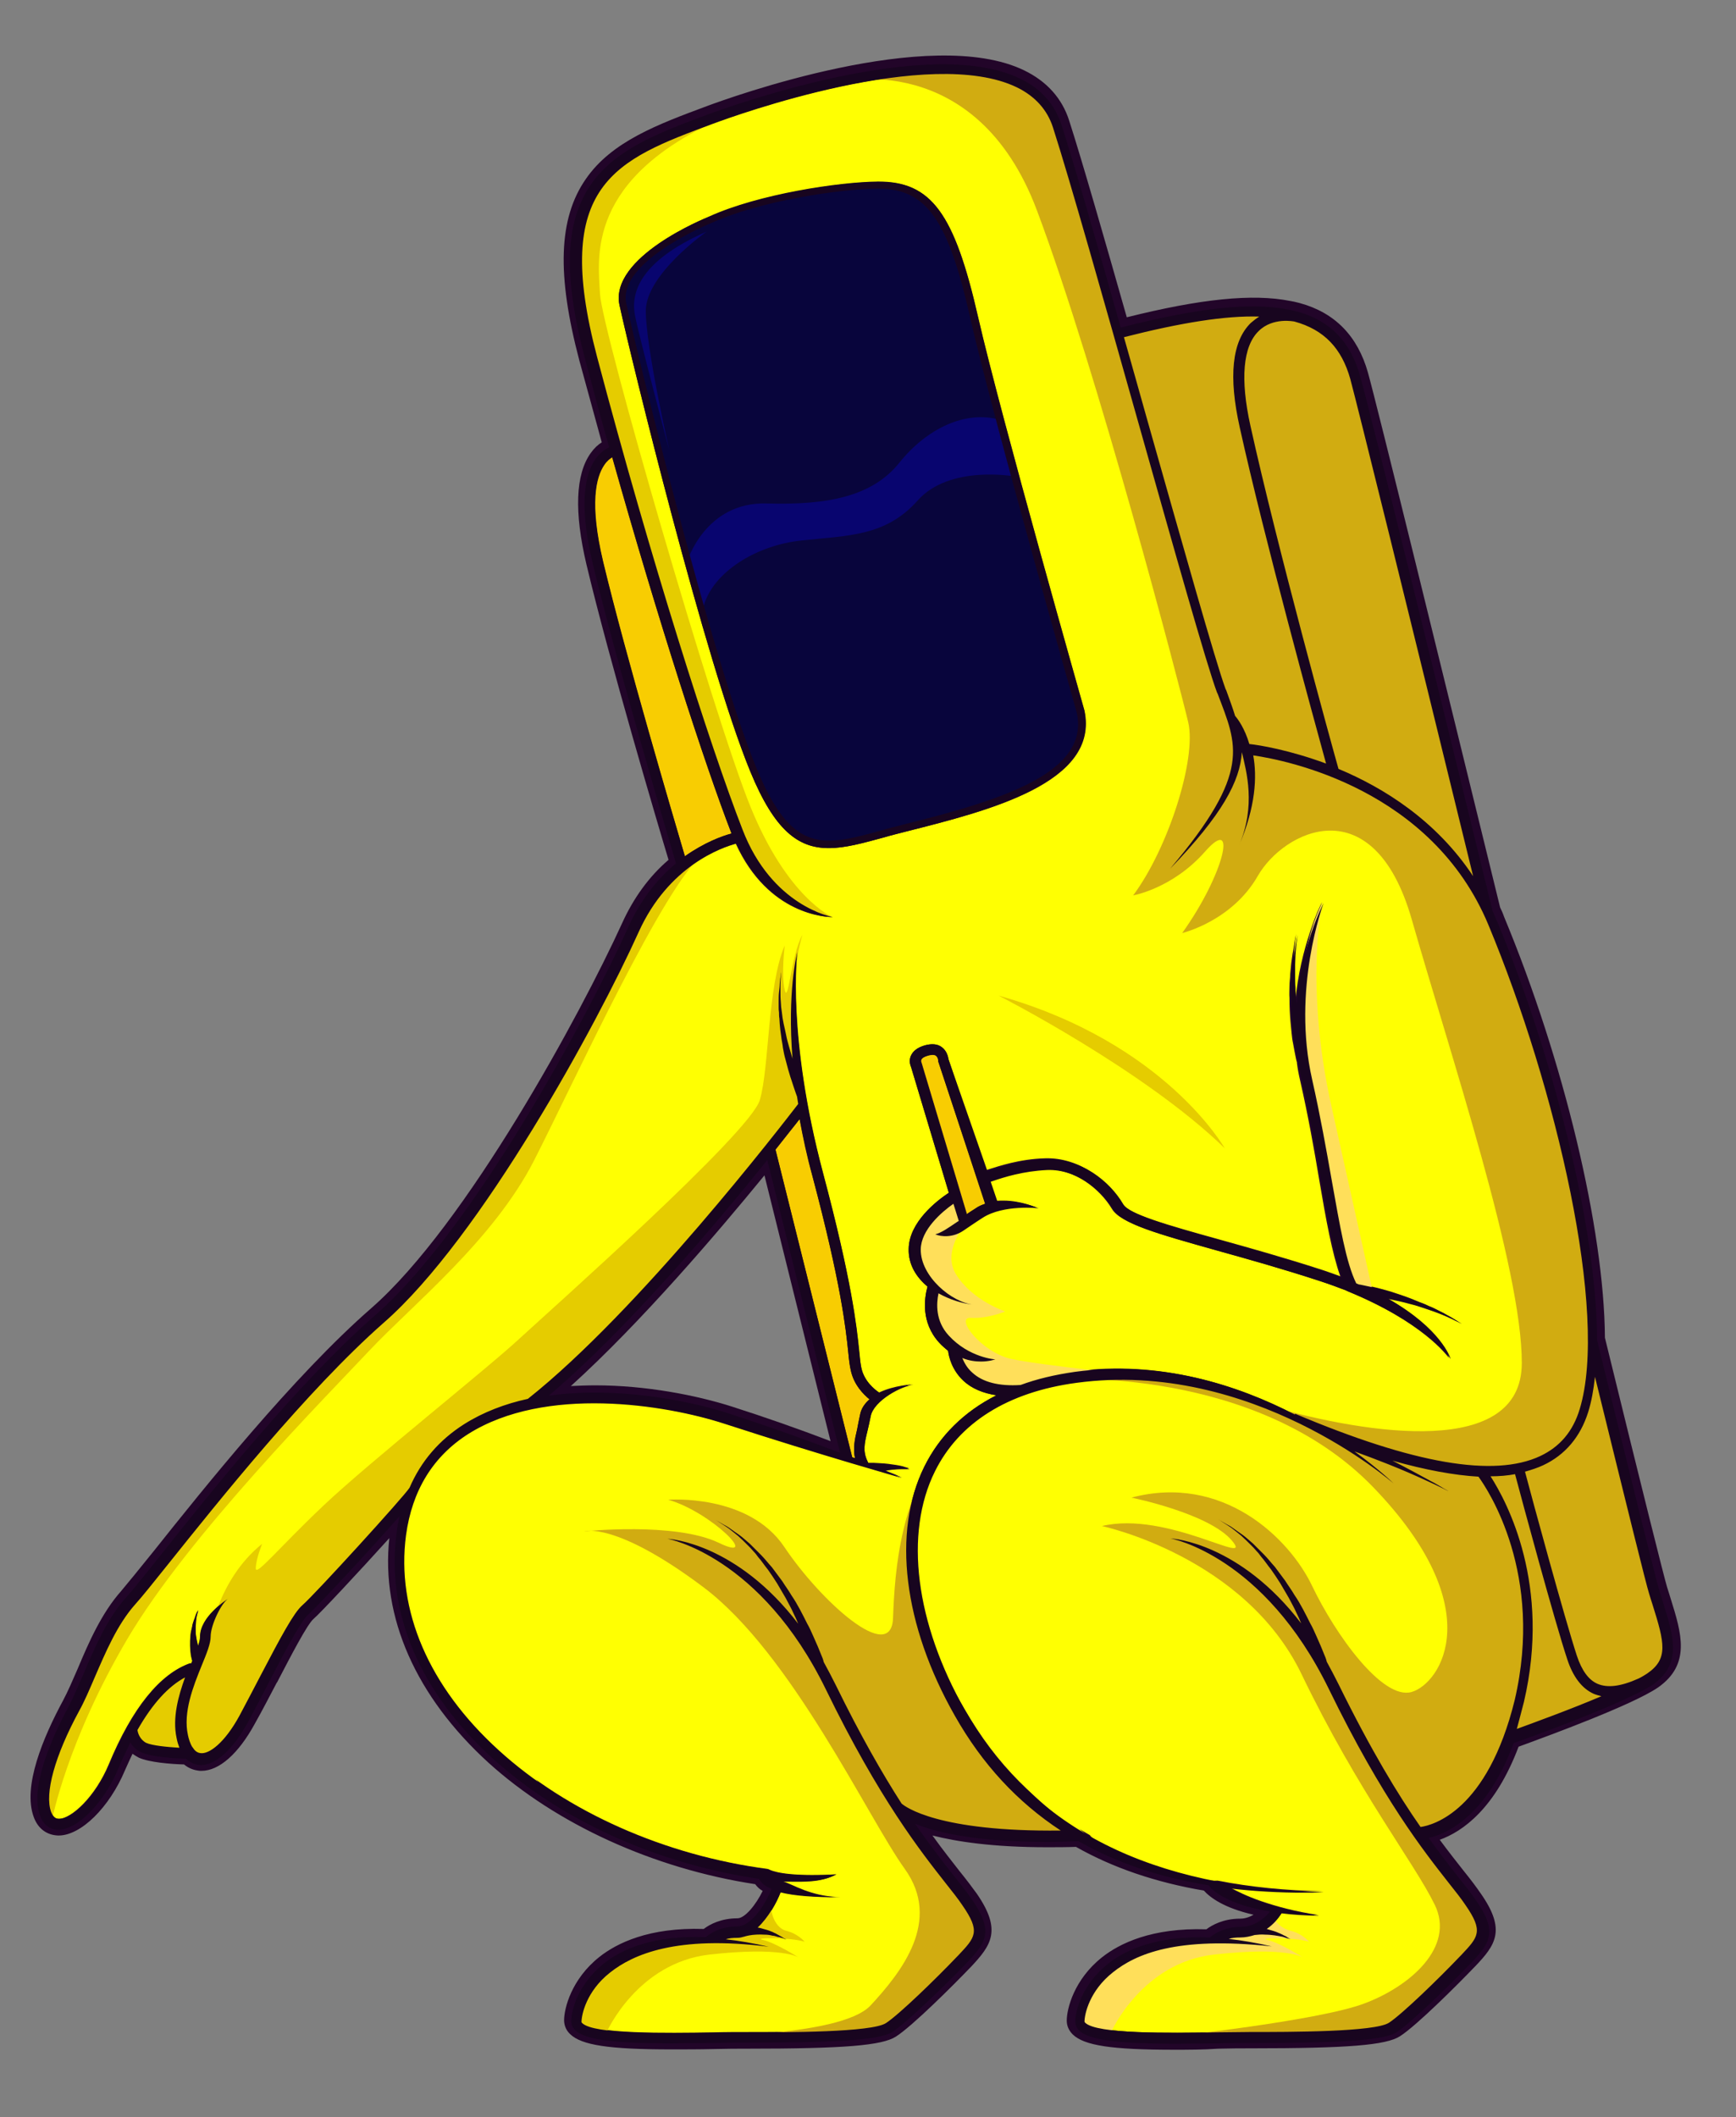
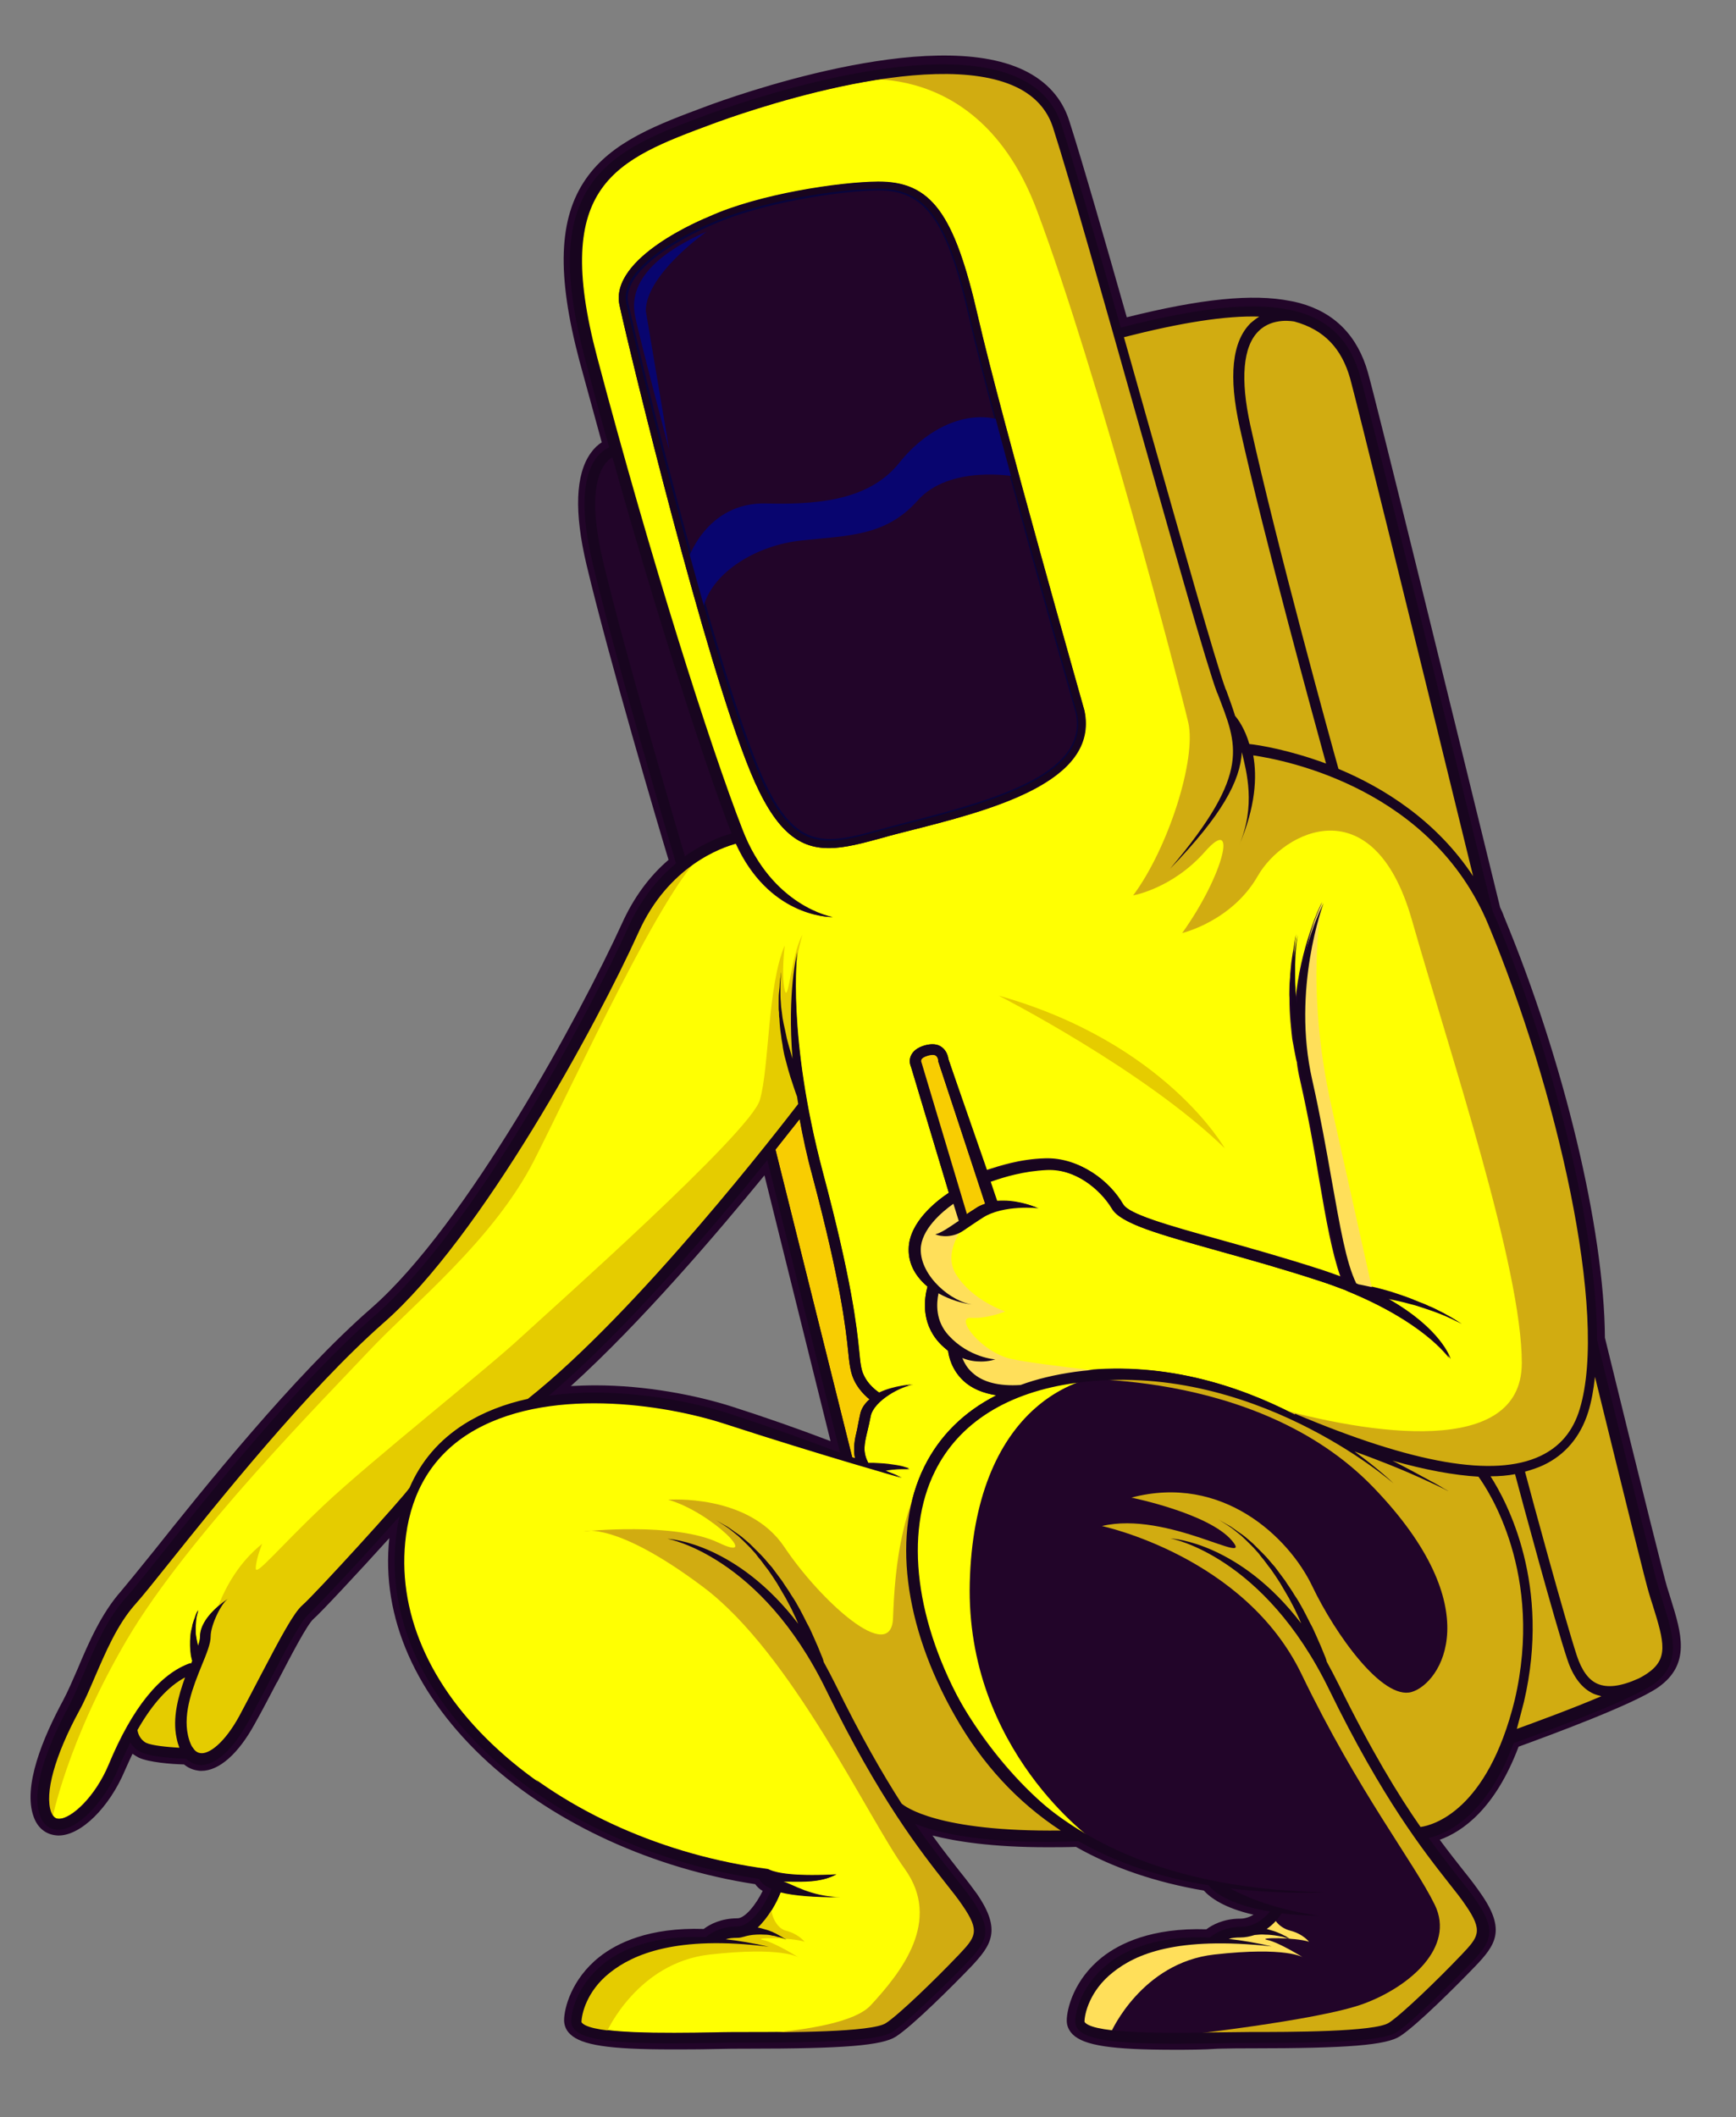
<svg xmlns="http://www.w3.org/2000/svg" id="DESIGN" x="0px" y="0px" viewBox="0 0 488.7 595.9" style="enable-background:new 0 0 488.7 595.9;" xml:space="preserve">
  <rect x="0" y="0" width="488.7" height="595.9" fill="#808080" stroke="none" />
  <style type="text/css">
	.st0{fill:#220529;}
	.st1{fill:#FFFF02;}
	.st2{fill:#F8CD02;}
	.st3{fill:#08053C;}
	.st4{fill:#D1AC11;}
	.st5{fill:#E5CC00;}
	.st6{fill:#FFDF5A;}
	.st7{fill:#08056F;}
	.st8{fill:#18051F;}
</style>
  <g>
    <path class="st0" d="M467.2,447.6c-0.9-3-6.5-25.4-17.5-70.4h0c-0.1-32.1-12.7-80.9-28.2-118c-0.4-0.9-0.8-1.8-1.2-2.7   c-16.1-65.9-34.6-141.1-37.3-150.6c-2.7-9.8-8.6-15.8-17.9-18.3v0c0,0-0.1,0-0.1,0c-0.7-0.2-1.5-0.4-2.3-0.5   c-10.6-2.1-25.6-0.4-47,5.1c-6.8-24.1-13.1-46-16.7-57.1c-1.9-5.8-5.8-10.2-11.7-13c-25.6-12.4-81.6,7.8-87.8,10.1   c-13.4,5-26.1,9.7-33,19.8c-7.3,10.6-7.8,25.8-1.5,49.4c2.2,8.3,4.4,16.5,6.7,24.5c-1.1,0.5-2.5,1.4-3.8,3.2   c-3.9,5.5-4.2,15.5-0.8,29.7c6.7,27.9,21.2,76.7,23.4,84.2c-4.8,4-9.8,9.8-13.5,18.1c-11.5,25.3-43.9,85.3-71.1,109   c-21.8,19-47.2,50.9-60.8,68c-4.2,5.3-7.6,9.5-9.4,11.5c-5.4,6-8.8,14.1-11.9,21.3c-1.5,3.4-2.8,6.6-4.2,9.2c-4.4,8-11.2,22.7-8,31   c0.9,2.4,2.7,3.8,5,3.9c0,0,0.1,0,0.1,0c5.4,0,12.8-7.5,16.9-17.2c1.1-2.7,2.2-5.1,3.4-7.4c0.6,1,1.6,2.1,3.1,2.8   c2.8,1.3,9.5,1.7,12.6,1.8c1.1,1.1,2.3,1.5,3.3,1.7c0.3,0,0.5,0.1,0.8,0.1c4.2,0,9-4.4,13.2-12.1c2-3.7,4.1-7.7,6.1-11.6   c4.3-8.3,8.8-16.9,10.9-18.7c1.9-1.6,17.4-18.2,25.7-27.7c-0.4,1.6-0.7,3.3-0.9,5.1c-2.9,22.1,6.7,44.6,27.1,63.1   c19.1,17.4,46.3,29.6,75,33.9c0.1,0.2,0.2,0.4,0.4,0.7c0.6,0.8,1.6,1.5,3.1,2.1c-1.6,4.2-5.7,10.6-9.7,10.6c-4.7,0-7.7,2-8.8,3   c-14.8-0.6-23.7,3.4-28.8,7.5c-7.2,5.8-9.1,13.1-9.1,16.2c0,0.6,0.2,1.6,1.1,2.5c3.1,3,13.2,3.7,27.1,3.7c3.8,0,7.8,0,12-0.1   c3.4-0.1,6.6-0.1,9.3-0.1c22.3,0,37-0.5,40.9-3c4.3-2.8,15.5-13.8,20.6-19.1l0.3-0.3c5.4-5.7,7.8-8.8,1.5-17.9   c-1.3-1.9-2.9-3.9-4.8-6.3c-2.9-3.7-6.7-8.5-11.2-15c5.9,2.4,17,5.1,37.3,5.1c2.7,0,5.6,0,8.7-0.2c10.6,6,22.8,10.2,36.6,12.4   c1.2,1.6,5.4,5.5,17.3,7.4c-1.6,2-4.4,4.2-8.1,4.2c-4.7,0-7.7,2-8.8,3c-14.8-0.6-23.7,3.4-28.8,7.5c-7.2,5.8-9.1,13.1-9.1,16.2   c0,0.6,0.2,1.6,1.1,2.5c3.1,3,13.2,3.7,27.1,3.7c3.8,0,7.8,0,12-0.1c3.4-0.1,6.6-0.1,9.2-0.1c22.4,0,37-0.5,40.9-3   c4.3-2.8,15.5-13.8,20.6-19.1l0.3-0.3c5.4-5.7,7.8-8.8,1.5-17.9c-1.3-1.9-2.9-3.9-4.8-6.3c-2.3-2.9-5.1-6.5-8.4-11   c5.1-1.2,16.3-6.1,23.9-26.7c4.8-1.7,32.3-11.6,39.7-16.8c8-5.6,5.8-12.8,2.7-22.8C467.8,449.7,467.5,448.7,467.2,447.6z    M236.6,408.8c-8.3-3.2-19.1-7.1-31.4-11.1c-11.7-3.8-31.8-7.6-50.6-5c22-18.6,47.3-48.6,61.6-66.3L236.6,408.8z" />
    <path class="st0" d="M330.5,576.9c-17.6,0-25.3-1.2-28.5-4.3c-1.1-1.1-1.7-2.4-1.7-3.9c0-3.4,2.1-11.6,9.9-17.8   c4.9-3.9,14-8.4,29.4-7.9c1.6-1.2,4.8-3,9.5-3c1.5,0,2.7-0.5,3.8-1.1c-8.3-1.9-12.2-4.8-14-6.8c-13.5-2.3-25.6-6.4-36-12.3   c-2.8,0.1-5.5,0.1-8.2,0.1c-15.3,0-25.5-1.6-32.2-3.3c3,4.2,5.6,7.4,7.6,10c2.1,2.6,3.6,4.6,4.9,6.4c7.1,10.3,4,14.5-1.6,20.5   l-0.3,0.3c-4.6,4.8-16.2,16.4-20.9,19.4c-3.9,2.5-14.5,3.4-42,3.4c-2.6,0-5.5,0-9.2,0.1c-4,0.1-8.2,0.1-12,0.1   c-17.6,0-25.3-1.2-28.5-4.3c-1.4-1.3-1.7-2.9-1.7-3.9c0-3.4,2.1-11.6,9.9-17.8c4.9-3.9,14-8.4,29.4-7.9c1.7-1.3,4.9-3,9.5-3   c2.1,0,5.2-3.8,7.1-7.7c-0.9-0.5-1.6-1.2-2.1-1.9c0,0,0,0,0,0c-28.7-4.4-56-16.9-75.1-34.2c-20.4-18.6-30.3-40.9-27.9-63.2   c-8.5,9.4-19.6,21.3-21.3,22.7c-1.8,1.5-6.5,10.6-10.3,17.9l-0.1,0.1c-1.9,3.6-4,7.7-6.2,11.6c-4.6,8.4-10,13.2-15,13.2   c-0.4,0-0.7,0-1.1-0.1c-1.4-0.2-2.7-0.8-3.8-1.7c-3.8-0.1-9.8-0.6-12.7-1.9c-0.6-0.3-1.2-0.7-1.8-1.1c-0.7,1.5-1.4,3-2.1,4.6   c-4.4,10.5-12.4,18.4-18.7,18.4h-0.1c-3.2-0.1-5.7-1.9-6.9-5.2c-3.2-8.6,2.7-22.5,8.2-32.7c1.4-2.6,2.8-5.9,4.2-9.1   c3.1-7.4,6.7-15.6,12.2-21.8c1.7-2,5.1-6.2,9.3-11.4c13.7-17.2,39.2-49.1,61.1-68.2c26.9-23.5,59.1-83.1,70.6-108.3   c3.2-7.1,7.6-13.2,13.1-17.9c-2.9-9.6-16.7-56.2-23.1-83.1c-3.5-14.8-3.1-25.4,1.2-31.4c1-1.4,2.1-2.4,3.1-3   c-2.1-7.6-4.2-15.4-6.3-23c-6.4-24.2-5.9-40,1.8-51.1c7.3-10.6,20.3-15.4,34-20.5c6.4-2.4,63-22.9,89.4-10.1   c6.4,3.1,10.7,7.9,12.7,14.2c3.7,11.5,10.2,34.2,16.2,55.3c20.8-5.2,35.4-6.7,46-4.6c0.7,0.1,1.5,0.3,2.3,0.5   c0.1,0,0.3,0.1,0.4,0.1c9.9,2.7,16.3,9.3,19.2,19.6c2.6,9.3,20.5,82.3,37.2,150.5c0.4,0.8,0.8,1.7,1.1,2.6   c16.8,40.4,28.2,87.9,28.4,118.5c11,44.9,16.6,67.2,17.5,70.2c0.2,0.6,0.4,1.3,0.6,1.9l0.4,1.3c3.1,9.9,5.7,18.5-3.5,25   c-7.1,4.9-30.8,13.6-39.3,16.7c-6.6,17.5-15.8,23.9-22.2,26.2c2.6,3.5,4.8,6.3,6.7,8.7c2.1,2.6,3.6,4.6,4.9,6.5   c7.2,10.3,4,14.5-1.6,20.4l-0.3,0.3c-4.6,4.8-16.2,16.4-20.9,19.4c-3.9,2.5-14.5,3.4-42,3.4c-2.6,0-5.5,0-9.2,0.1   C338.6,576.9,334.4,576.9,330.5,576.9z M337.3,547c-12.9,0-20.5,3.8-24.6,7.1c-6.9,5.5-8.4,12.5-8.4,14.7c0,0.4,0.2,0.7,0.5,1   c3.2,3.1,19.5,3.1,25.7,3.1c3.9,0,8-0.1,12-0.1c3.7-0.1,6.7-0.1,9.3-0.1c18.5,0,36.1-0.3,39.8-2.7c3.8-2.4,14.4-12.7,20.2-18.8   l0.3-0.3c4.9-5.1,6.9-7.2,1.2-15.4c-1.2-1.8-2.7-3.7-4.7-6.2c-2.3-2.9-5.1-6.5-8.4-11.1c-0.4-0.5-0.5-1.2-0.2-1.9   c0.2-0.6,0.8-1.1,1.4-1.2c4.3-1,15.1-5.4,22.4-25.4c0.2-0.6,0.6-1,1.2-1.2c5.3-1.9,32.2-11.6,39.3-16.5c6.5-4.6,5.3-9.9,2-20.5   l-0.4-1.3c-0.2-0.6-0.4-1.3-0.6-1.9c0,0,0,0,0,0c-0.9-3.1-6.5-25.4-17.5-70.3c-0.1-0.2-0.1-0.5-0.1-0.7   c-0.1-29.6-11.6-77.8-28-117.3c-0.4-0.9-0.8-1.8-1.2-2.6c-0.1-0.1-0.1-0.2-0.1-0.4c-16.7-68.3-34.7-141.3-37.3-150.6   c-2.5-9-7.9-14.5-16.5-16.9c0,0-0.1,0-0.1,0c0,0,0,0,0,0c-0.8-0.2-1.4-0.4-2.1-0.5c-10.3-2-24.9-0.4-46.1,5   c-1.1,0.3-2.1-0.3-2.4-1.4c-6.1-21.6-12.9-45.3-16.7-57c-1.7-5.2-5.3-9.2-10.6-11.8c-20.3-9.8-63.8,1.8-86.3,10.2   C187,38.8,174.6,43.4,168,53c-6.9,10-7.3,24.8-1.2,47.8c2.2,8.1,4.4,16.4,6.7,24.5c0.3,1-0.2,2-1.1,2.4c-0.8,0.3-1.9,1-3,2.6   c-3.5,4.9-3.7,14.7-0.5,28.1c6.7,28.3,21.7,78.5,23.4,84.1c0.2,0.8,0,1.6-0.6,2.1c-5.4,4.5-9.8,10.4-13,17.4   c-11.5,25.4-44.2,85.7-71.6,109.6c-21.6,18.9-46.9,50.6-60.5,67.7c-4.4,5.5-7.6,9.6-9.5,11.6c-5.1,5.8-8.5,13.7-11.5,20.7   c-1.4,3.3-2.9,6.7-4.4,9.5c-7.1,13.1-10,23.8-7.9,29.3c0.6,1.7,1.7,2.5,3.2,2.6h0.1c4,0,10.9-6.1,15-15.9c1.1-2.7,2.3-5.2,3.5-7.5   c0.3-0.6,1-1.1,1.7-1.1c0.7,0,1.4,0.3,1.8,1c0.5,0.9,1.3,1.6,2.2,2c1.7,0.8,6.3,1.4,11.9,1.6c0.5,0,1,0.2,1.4,0.6   c0.6,0.6,1.4,1,2.1,1.1c0.2,0,0.4,0,0.5,0c3.4,0,7.8-4.2,11.5-11.1c2.1-3.9,4.3-8,6.1-11.6l0.1-0.1c5.5-10.6,9.1-17.2,11.3-19.1   c1.7-1.5,16.9-17.7,25.5-27.5c0.6-0.7,1.6-0.9,2.4-0.5c0.8,0.4,1.2,1.3,1,2.2c-0.4,1.6-0.7,3.2-0.9,4.9   c-2.8,21.5,6.5,43.3,26.5,61.4c18.7,17,45.7,29.2,73.9,33.4c0.7,0.1,1.3,0.6,1.6,1.2c0,0,0.1,0.1,0.2,0.3c0.2,0.2,0.7,0.8,2.2,1.4   c1,0.4,1.5,1.5,1.1,2.6c-1.3,3.3-5.8,11.9-11.5,11.9c-3.9,0-6.4,1.6-7.5,2.5c-0.4,0.3-0.9,0.5-1.4,0.5c-14.7-0.6-23.1,3.5-27.5,7   c-6.9,5.5-8.4,12.5-8.4,14.7c0,0.4,0.2,0.7,0.5,1c3.2,3.1,19.5,3.1,25.7,3.1c3.9,0,8-0.1,12-0.1c3.7-0.1,6.7-0.1,9.3-0.1   c18.5,0,36.1-0.3,39.8-2.7c3.8-2.4,14.3-12.7,20.2-18.8l0.3-0.3c4.9-5.1,6.9-7.2,1.2-15.4c-1.2-1.8-2.7-3.7-4.7-6.2   c-2.8-3.6-6.7-8.5-11.3-15.2c-0.5-0.7-0.5-1.7,0.1-2.4c0.6-0.7,1.5-0.9,2.3-0.6c5.6,2.3,16.5,5,36.6,5c2.8,0,5.6-0.1,8.6-0.2   c0.4,0,0.7,0.1,1.1,0.3c10.3,5.9,22.4,10,35.9,12.2c0.5,0.1,0.9,0.3,1.3,0.7c0.8,1.1,4.5,4.8,16,6.7c0.7,0.1,1.3,0.6,1.5,1.3   c0.3,0.7,0.1,1.4-0.3,2c-1.2,1.5-4.6,5-9.7,5c-4.1,0-6.6,1.8-7.5,2.5c-0.4,0.3-0.9,0.5-1.4,0.5C339.2,547,338.3,547,337.3,547z    M236.6,410.8c-0.2,0-0.5,0-0.7-0.1c-10.2-3.9-20.8-7.6-31.3-11c-12.4-4-31.9-7.4-49.7-4.9c-0.9,0.1-1.7-0.4-2.1-1.2   c-0.4-0.8-0.1-1.8,0.5-2.3c22.1-18.8,47.9-49.4,61.3-66c0.5-0.6,1.2-0.9,2-0.7c0.7,0.2,1.3,0.7,1.5,1.5l20.5,82.3   c0.2,0.7-0.1,1.5-0.6,2C237.5,410.7,237,410.8,236.6,410.8z M167.6,389.9c14.3,0,28.4,2.8,38.2,5.9c9.4,3,18.8,6.3,28,9.8   l-18.6-74.8c-13,15.9-34.7,41.4-54.5,59.3C162.9,390,165.2,389.9,167.6,389.9z" />
  </g>
  <g>
-     <path class="st1" d="M347,430c0.8,0.6,1.7,1.2,2.7,1.9c1,0.7,1.9,1.6,3,2.5c0.5,0.4,1.1,0.9,1.6,1.5c0.5,0.5,1,1.1,1.6,1.6   c1.1,1.1,2,2.3,3.1,3.5c1,1.2,1.9,2.6,2.9,3.9c0.9,1.4,1.8,2.7,2.6,4c0.8,1.4,1.6,2.7,2.4,4c0.8,1.3,1.4,2.6,2,3.9   c0.7,1.2,1.2,2.4,1.7,3.5c1,2.2,1.8,4.1,2.3,5.4c0.3,0.7,0.4,1.2,0.6,1.6c0.1,0.2,0.1,0.3,0.1,0.4c1.1,2,2.2,4.1,3.3,6.3   c9,18.5,16.8,31.1,23.1,40.2c3.5-0.5,18.9-4.5,26.2-35.9c8.3-35.5-7.5-59.2-10.2-62.9c-7-0.3-15-1.8-24.2-4.5c4,2,7.8,4.1,10.7,5.7   c1.5,0.9,2.8,1.6,3.7,2.1c0.8,0.5,1.2,0.8,1.4,0.8c-0.1-0.1-0.6-0.3-1.4-0.7c-0.9-0.5-2.2-1.1-3.8-1.8c-3.2-1.5-7.4-3.3-11.8-5.1   c-3.3-1.3-6.6-2.6-9.5-3.6c3.5,2.5,6.2,4.7,8,6.3c1.6,1.4,2.6,2.3,2.9,2.6c-1-0.8-11.7-10-28.4-17.8c-15.9-7.4-37.3-13.7-60.8-10.5   c-19.2,2.6-33,11.2-39.8,24.9c-8.7,17.5-5.5,42.6,8.6,67.3c8.7,15.3,20.4,27,35.2,35.4c1.1,1.5,4,4,11.7,7.1   c12.1,4.7,19.8,5.9,24.1,5.7c0.1,0,0.1,0,0.2,0c9.2,1.8,19.1,2.8,29.7,3c-1.7,0-3.3,0.1-5,0.1c-7.5,0-14.6-0.4-21.3-1.2   c1.9,1,4.8,2.5,8.9,3.9c4.1,1.4,9.4,2.9,16.2,3.9c-4-0.1-7.4-0.3-10.5-0.7c-0.9,1.4-2.3,3.1-4.2,4.4c0,0,0,0,0,0   c0.9,0.2,1.8,0.5,2.6,0.8c0.4,0.1,0.8,0.3,1.2,0.5c0.4,0.2,0.7,0.3,1,0.5c0.3,0.2,0.6,0.3,0.8,0.4c0.2,0.2,0.4,0.3,0.6,0.4   c0.3,0.2,0.5,0.3,0.5,0.3s-0.2-0.1-0.6-0.2c-0.2-0.1-0.4-0.2-0.7-0.2c-0.3-0.1-0.6-0.2-0.9-0.2c-0.3-0.1-0.7-0.2-1.1-0.2   c-0.4-0.1-0.8-0.2-1.2-0.2c-0.8-0.1-1.7-0.2-2.6-0.2c-1.1,0-2.1,0-3,0.2c-1.2,0.4-2.6,0.7-4.1,0.7c-1.2,0-2.3,0.2-3.2,0.4   c3.7,0.4,7.7,1.1,12.1,2.1c-26.8-2.9-38.3,2.2-44.7,7.3c-6.6,5.2-8,11.8-8,13.9c0,0,0,0.1,0.2,0.3c3.3,3.2,23.5,2.9,36.9,2.7   c3.4-0.1,6.6-0.1,9.3-0.1c11.5,0,35.3,0,39.3-2.6c3.7-2.4,14.2-12.5,20-18.6l0.3-0.3c4.9-5.1,6.4-6.6,1.2-14.1   c-1.2-1.8-2.9-3.8-4.7-6.2c-7-8.8-18.6-23.5-33.7-54.5c-9.2-18.7-20.2-29.3-29.1-35.2c-8.8-5.9-15.4-7.1-15.5-7.1   c0.9,0.1,19.6,1.4,36.8,23.9c-0.4-1-0.9-2-1.4-3.1c-0.6-1.4-1.3-2.7-2.1-4.1c-0.7-1.4-1.6-2.7-2.4-4.1c-0.9-1.3-1.7-2.7-2.6-3.9   c-1-1.2-1.8-2.5-2.8-3.6c-0.5-0.6-1-1.1-1.4-1.7c-0.5-0.5-0.9-1.1-1.4-1.5c-1-0.9-1.9-1.9-2.8-2.7c-0.9-0.7-1.8-1.4-2.5-2   c-0.8-0.6-1.5-1-2.1-1.4c-1-0.7-1.7-1.1-1.8-1.2c0.2,0.1,0.8,0.5,1.9,1C345.4,429.1,346.2,429.4,347,430z" />
-   </g>
+     </g>
  <g>
    <path class="st2" d="M465.3,451.6c3.3,10.7,4.4,15.2-1.6,19.4c-0.6,0.4-1.4,0.9-2.4,1.4c-5.1,2.2-8.8,2.7-11.6,1.5   c-2.5-1.1-4.4-3.7-5.8-7.9c-3.4-10.4-12.5-44.2-14.6-51.8c1.9-0.5,3.6-1.1,5.1-1.8c6.2-2.9,10.5-8,12.7-15c0.9-2.9,1.5-6.2,1.9-9.9   c9.5,38.6,14.3,58,15.2,60.9C464.6,449.5,465,450.6,465.3,451.6z" />
  </g>
  <g>
    <path class="st2" d="M448.5,476.7c0.7,0.3,1.4,0.5,2.2,0.7c-8.7,3.7-18.9,7.4-23.8,9.2c0.7-2.3,1.4-4.9,2.1-7.6   c7.7-32.9-4.7-56.2-9.4-63.5c2.5,0,4.8-0.2,6.9-0.6c1.9,7.2,11.2,41.6,14.7,52.1C442.7,472,445.2,475.3,448.5,476.7z" />
  </g>
  <g>
    <path class="st2" d="M414.7,246.6c-10.4-15.7-25.2-24.9-37.9-30.2c-1.8-6.4-17.3-62.6-24.8-96.6c-2.9-13.1-2.1-22.3,2.3-26.6   c4-4,10-2.7,10.1-2.6c4.2,1.2,7.6,3.1,10.2,5.8c2.6,2.7,4.4,6.1,5.6,10.4C382.2,114.4,396.3,171.3,414.7,246.6z" />
  </g>
  <g>
    <path class="st2" d="M349,120.4c7,31.6,20.9,82.2,24.3,94.6c-10.3-3.8-18.7-5.2-21.6-5.5c-1.3-4.4-3.2-7-4-7.9   c-0.7-2.3-1.6-4.7-2.5-7.2l-0.2-0.4c-2.8-7.6-12.2-40.9-22.2-76.3c-2.1-7.6-4.3-15.2-6.4-22.7c16-4.1,28.5-6.1,38.1-5.8   c-0.8,0.5-1.6,1.1-2.4,1.8C346.9,96.1,345.8,106,349,120.4z" />
  </g>
  <g>
-     <path class="st3" d="M303.3,200.4c3.6,17-20.9,24.6-48.6,31.6c-2.2,0.6-4.4,1.1-6.4,1.7c-16.3,4.4-25.2,6.9-35.2-17.4   c-12.7-30.8-33.4-115.9-36.7-130.9c-2.6-11.8,23.8-22.6,24.1-22.7l0,0c13.7-6.2,35.9-9.5,46.6-9.6c0.1,0,0.1,0,0.2,0   c13.6,0,19.7,8.6,26,36.7C279.9,118.2,303,199.7,303.3,200.4z" />
    <path class="st3" d="M233.4,237.1c-8,0-14.2-4.6-20.8-20.6c-12.7-30.7-33.4-115.9-36.7-131c-2.6-12.1,23-22.7,24.4-23.3l0.1,0   c13.8-6.2,36-9.6,46.8-9.7h0.2c13.9,0,20.1,8.7,26.5,37.1c6.4,28.1,29.7,109.9,29.9,110.7l0,0c3.7,17.4-21,25.2-49,32.2   c-2.2,0.6-4.3,1.1-6.3,1.7C242.6,235.8,237.7,237.1,233.4,237.1z M247.1,53.6c-10.7,0.1-32.8,3.5-46.4,9.6   c-0.3,0.1-26.3,10.9-23.8,22.2c3.3,15,24,100.1,36.7,130.8c9.8,23.9,18.6,21.5,34.6,17.1c2.1-0.6,4.2-1.1,6.4-1.7   c27.4-6.9,51.8-14.4,48.2-31c-0.5-1.6-23.5-82.7-29.9-110.7c-6.3-27.8-12.3-36.3-25.6-36.3H247.1z" />
  </g>
  <g>
    <path class="st2" d="M264.1,298.7l13.3,40.1c-0.9,0.3-1.9,0.7-2.7,1.3c-0.9,0.6-1.8,1.1-2.5,1.6l-12.7-42.4l-0.1-0.3   c0,0-0.2-0.4,0-0.8c0.2-0.5,0.9-0.9,2-1.2c0.7-0.2,1.6-0.3,2.1,0.1c0.6,0.4,0.7,1.3,0.7,1.3L264.1,298.7z" />
  </g>
  <g>
    <path class="st2" d="M244.8,393.9c-1.3,1.1-2.4,2.6-2.7,4.4c-0.3,1.5-0.6,2.8-0.8,4c-0.7,2.9-1.2,5.4-0.6,8.2   c-0.2-0.1-0.5-0.2-0.8-0.3l-21.6-86.6c2.9-3.7,5.2-6.6,6.8-8.6c0.9,5,2,10.3,3.6,16c8,30.1,9.4,42.8,10.1,49.7   c0.2,2.1,0.4,3.7,0.7,5C240.4,389.7,243,392.4,244.8,393.9z" />
  </g>
  <g>
-     <path class="st2" d="M205.9,234.5c0,0,0,0.1,0,0.1c-2.6,0.7-7.6,2.5-13.1,6.4c-3.1-10.3-16.7-56.3-23.1-83   c-3.9-16.4-2-23.8,0.3-27.2c0.8-1.2,1.7-1.8,2.3-2.2C185.3,174.7,198.4,215.1,205.9,234.5z" />
-   </g>
+     </g>
  <g>
    <g>
      <path class="st1" d="M174.4,85.9c3.3,15.1,24.1,100.3,36.8,131.2c6.9,16.8,13.6,21.6,22.1,21.6c4.6,0,9.6-1.4,15.5-3    c2-0.6,4.1-1.1,6.4-1.7c23-5.8,54.4-13.6,50.1-34c-0.2-0.8-23.4-82.3-29.9-110.6c-6.7-29.4-13.2-38.3-28.2-38.2    c-10.9,0.1-33.4,3.5-47.4,9.8C198.3,61.4,171.5,72.4,174.4,85.9z M53.5,468.1c-8.5,3-16.3,12.6-22.9,28.5    c-3.8,9.1-10.5,15.3-14.1,15.3c0,0,0,0-0.1,0c-0.7,0-1.6-0.2-2.3-1.9c-1.9-5.2,1-15.8,7.9-28.5c1.5-2.7,2.9-6,4.4-9.5    c3-6.9,6.3-14.8,11.4-20.5c1.9-2.1,5-6.1,9.5-11.6c13.6-17,38.9-48.7,60.4-67.6c27.5-24,60.3-84.5,71.8-110    c8.4-18.6,23.4-23.8,27.6-24.9c9.2,20.2,25.6,20.7,27.1,20.7c-0.2,0-17.2-3-25.6-24.7c-9-23.1-25.9-76.2-40.9-132.9    c-12.9-48.7,5.2-55.5,32.7-65.7c6.2-2.3,61-22.1,85.5-10.2c5.1,2.5,8.5,6.3,10.1,11.2c4.8,14.9,14.5,49.3,23.9,82.6    c10,35.4,19.4,68.8,22.3,76.5l0.2,0.4c5.4,14.4,9.8,21.8-13.4,49.2c7.3-7.6,12.3-13.8,15.4-19.1c3.1-5.3,4.5-9.7,4.8-13.8    c1.2,5.4,3.9,14.5-0.4,25.4c3.1-7.5,4.1-13.7,4.1-18.8c0-2.1-0.2-4-0.5-5.7c9.6,1.4,50.3,9.5,66.2,47.7    c19.1,45.9,33.9,109.4,25.7,136.3c-1.9,6.3-5.5,10.6-11.1,13.2c-13,6.1-35.6,2.2-69-11.9l-0.1,0.2c-15.9-8.2-37.5-15.3-61.9-12    c-5.6,0.8-10.7,2-15.3,3.7c-6.1,0.4-10.7-0.8-13.6-3.5c-1.5-1.3-2.3-2.9-2.8-4.1c1.9,0.8,3.8,1,5.3,1c2.3,0,3.8-0.6,4-0.6    c-0.3,0-7.5-0.6-13.1-6.8c-3.8-4.1-3.5-9-2.9-11.9c3,1.7,6.3,2.8,9.3,3.1c-6.7-1.5-14.3-8.3-14.3-15.3c0-0.1,0-0.1,0-0.2    c0.1-5.5,5.9-10.5,9.2-12.8l1.5,4.8c-0.1,0.1-0.2,0.2-0.3,0.2c-2.8,1.9-4.5,3.1-6.3,3.6c0.7,0.3,1.7,0.5,2.8,0.5    c1.6,0,3.4-0.4,5.1-1.6c1.5-1,3.2-2.2,5.4-3.6c5.8-3.7,15.6-2.7,15.7-2.6c-0.3-0.1-4.5-2-9.4-2c-0.7,0-1.5,0-2.2,0.1l-1.9-5.6    c0.2-0.1,0.4-0.1,0.6-0.2c3.2-1.1,8.6-2.8,15.3-3.1c8.2-0.3,15.4,5.6,18.7,11.1c2.4,4.1,12.5,6.9,29.2,11.6    c8.6,2.4,18.3,5.1,29,8.6c2.8,0.9,5.4,1.9,7.8,2.8c0,0,0,0.1,0,0.1l0.1,0c21.5,8.8,28.3,18.3,28.8,18.9c-0.1-0.4-0.9-2.5-3.3-5.5    c-2.5-3.1-6.9-7.2-14.2-11.4c0,0,0,0,0,0c1.9,0.4,3.9,0.8,6,1.4c0.9,0.2,1.9,0.5,2.8,0.8c0.9,0.3,1.8,0.6,2.7,0.9    c0.9,0.3,1.7,0.6,2.5,0.9c0.8,0.3,1.5,0.6,2.2,0.9c0.7,0.3,1.3,0.6,1.8,0.8c0.5,0.3,1,0.5,1.4,0.7c0.7,0.3,1.1,0.5,1.2,0.6    c-0.1-0.1-0.5-0.3-1.1-0.7c-0.4-0.2-0.8-0.5-1.3-0.8c-0.5-0.3-1.1-0.6-1.8-1c-0.6-0.4-1.4-0.7-2.1-1.1c-0.8-0.4-1.5-0.8-2.4-1.1    c-0.8-0.4-1.7-0.8-2.6-1.1c-0.9-0.4-1.8-0.7-2.7-1.1c-1.8-0.7-3.7-1.3-5.5-1.9c-1.8-0.5-3.5-1-4.9-1.3c-1.5-0.3-2.7-0.6-3.5-0.8    c-0.5-0.1-0.9-0.2-1.1-0.2c-0.2-0.1-0.4-0.2-0.6-0.3c-2.9-5.9-4.6-16.2-6.9-29c-1.5-8.5-3.1-18.1-5.5-28.3    c-5.8-25.5,3.1-49.5,3.2-49.7c-0.2,0.3-1.8,3.4-3.4,8.4c-1.7,5-3.5,11.9-4.2,20c-0.1-0.4-0.1-0.8-0.1-1.3    c-0.1-1.1-0.2-2.3-0.2-3.4c-0.1-1.1-0.1-2.2-0.1-3.3c0-1.1,0-2.1,0-3.1s0.1-1.9,0.1-2.8c0.1-0.9,0.1-1.6,0.2-2.3    c0.1-0.7,0.1-1.3,0.2-1.8c0.1-1,0.2-1.6,0.2-1.6s-0.1,0.6-0.3,1.5c-0.1,0.5-0.2,1.1-0.3,1.8c-0.1,0.7-0.2,1.5-0.4,2.3    c-0.1,0.9-0.3,1.8-0.4,2.8c-0.1,1-0.2,2-0.3,3.1c0,1.1-0.2,2.2-0.2,3.3c0,1.1-0.1,2.3,0,3.4c0,2.3,0.1,4.6,0.3,6.8    c0.1,1.1,0.2,2.1,0.3,3.1c0.1,1,0.2,1.9,0.4,2.8c0.3,1.7,0.6,3.2,0.8,4.2c0.1,0.5,0.2,0.9,0.3,1.2c0,0.1,0,0.1,0,0.2    c0.2,1.6,0.5,3.2,0.9,4.9c2.3,10.1,4,19.7,5.4,28.1c1.9,11.2,3.6,20.5,5.9,27c-1.6-0.6-3.3-1.2-5.1-1.8    c-10.8-3.5-20.5-6.2-29.1-8.6c-14.4-4-25.7-7.2-27.5-10.2c-3.8-6.5-11.9-12.9-21.4-12.6c-7.2,0.2-13,2.2-16.2,3.2    c-0.2,0.1-0.4,0.1-0.6,0.2L267,298.1c-0.1-0.6-0.4-2.3-1.9-3.4c-1.2-0.9-2.8-1-4.7-0.5c-2.1,0.6-3.4,1.6-4,3    c-0.6,1.4-0.1,2.7,0.1,3.2l10.6,35.3c-3.4,2.3-11.2,8.3-11.3,15.8c-0.1,4.5,2.2,8,5.3,10.6c-0.9,3.3-1.9,10.1,3.3,15.8    c0.8,0.9,1.7,1.6,2.5,2.3c0.2,1.6,1,5.3,4.3,8.4c2.4,2.2,5.5,3.5,9.3,4.1c-9.1,4.6-16,11.4-20.3,20.1c-9.1,18.4-5.9,44.6,8.6,70.1    c7.7,13.6,17.6,24.3,29.8,32.3c-34.5,0.6-43.8-6.6-44.8-7.5c-5.4-8.4-11.6-19.2-18.6-33.5c-1.1-2.2-2.2-4.3-3.3-6.3    c0-0.1-0.1-0.2-0.1-0.4c-0.1-0.4-0.3-0.9-0.6-1.6c-0.5-1.3-1.3-3.2-2.3-5.4c-0.5-1.1-1.1-2.3-1.7-3.5c-0.6-1.2-1.3-2.6-2-3.9    c-0.7-1.4-1.5-2.7-2.4-4c-0.8-1.4-1.8-2.7-2.7-4c-1-1.3-1.9-2.6-2.9-3.9c-1.1-1.2-2-2.4-3.1-3.5c-0.5-0.5-1-1.1-1.6-1.6    c-0.5-0.5-1-1-1.5-1.5c-1.1-0.9-2-1.8-3-2.5c-1-0.7-1.9-1.3-2.7-1.9c-0.8-0.6-1.6-0.9-2.2-1.3c-1.1-0.6-1.8-1-1.9-1    c0.2,0.1,0.8,0.5,1.8,1.2c0.6,0.4,1.3,0.8,2.1,1.4c0.8,0.6,1.6,1.3,2.6,2c0.9,0.8,1.8,1.7,2.8,2.7c0.5,0.5,1,1,1.4,1.5    c0.5,0.5,0.9,1.1,1.4,1.7c1,1.1,1.8,2.4,2.8,3.6c0.9,1.3,1.8,2.6,2.6,3.9c0.8,1.4,1.6,2.7,2.4,4.1c0.7,1.4,1.5,2.7,2.1,4.1    c0.5,1,1,2.1,1.4,3.1c-17.2-22.5-35.9-23.9-36.8-23.9c0.1,0,6.7,1.2,15.5,7.1s19.9,16.5,29.1,35.2c15.1,31,26.8,45.7,33.7,54.5    c1.9,2.3,3.5,4.4,4.7,6.2c5.2,7.5,3.7,9-1.1,14.1l-0.3,0.3c-5.8,6.1-16.3,16.2-20,18.6c-4,2.6-27.8,2.6-39.3,2.6    c-2.7,0-5.9,0-9.3,0.1c-13.4,0.2-33.6,0.5-36.9-2.7c-0.2-0.2-0.2-0.3-0.2-0.3c0-2.1,1.4-8.7,8-13.9c4.7-3.8,12.7-7.8,27-8.2    c5-0.2,10.9,0.1,17.6,0.9c-4.4-1-8.4-1.7-12.1-2.1c0.9-0.2,2-0.4,3.2-0.4c0.6,0,1.2-0.1,1.9-0.3v0c0,0,0.1,0,0.1,0    c0.1,0,0.2,0,0.3-0.1c0.3-0.1,0.8-0.2,1.3-0.3c1.1-0.2,2.7-0.3,4.2-0.2c0.8,0,1.6,0.1,2.3,0.3c0.4,0,0.7,0.1,1.1,0.2    c0.3,0.1,0.6,0.2,0.9,0.2c0.6,0.2,1,0.3,1.4,0.5c0.3,0.1,0.5,0.2,0.5,0.2s-0.2-0.1-0.5-0.3c-0.3-0.2-0.7-0.5-1.3-0.8    c-0.3-0.2-0.6-0.3-0.9-0.5c-0.3-0.1-0.6-0.3-1-0.5c-0.7-0.3-1.5-0.6-2.3-0.8c-0.7-0.2-1.3-0.3-2-0.5c3-2.8,5.3-7,6.4-9.9    c3.8,0.9,9.2,1.4,16.2,1.4c-3.9-0.1-7-1-9.5-1.9c-2.7-1-4.7-2.1-6.1-2.5c0.7,0,1.6,0,2.5,0c2.9,0,8.4,0.3,12.6-2    c-2.7,0.2-5,0.2-7,0.2c-9.8,0-12-1.6-12.1-1.6l-0.3-0.1c-28.9-3.8-56.4-16-75.6-33.5c-19.7-17.9-28.9-39.4-26.1-60.5    c1.7-12.6,7.6-22.2,17.5-28.5c21.7-13.7,55.5-8.3,72.1-2.9c27.3,8.8,48.3,14.8,49.9,15.2c-0.2-0.1-0.6-0.2-1.2-0.5    c-0.8-0.4-2-0.8-3.6-1.5c0.3,0,0.6-0.1,0.9-0.1c1.5-0.2,2.9-0.3,4.1-0.4c0.6,0,1,0,1.4,0c0.3,0,0.5,0,0.5,0s-0.2-0.1-0.5-0.2    c-0.3-0.1-0.8-0.2-1.3-0.4c-1.1-0.3-2.6-0.5-4.1-0.7c-1.5-0.2-3.1-0.2-4.2-0.3c-0.6,0-1.1,0-1.4,0c0,0-0.1,0-0.1-0.1    c-1.6-3.1-1.1-5.3-0.2-9c0.3-1.2,0.6-2.6,0.9-4.1c0.8-4.4,8.8-8.7,12-8.9c-0.4,0-1.6,0.1-3.3,0.4c-1.8,0.3-4.2,0.9-6.3,1.9    c-1.2-0.8-4.3-3.2-5.1-7.1c-0.2-1.2-0.4-2.7-0.6-4.7c-0.7-6.9-2.1-19.8-10.2-50.1c-10-37.5-7.4-60.9-7.2-62.1    c-0.3,1.2-1.8,7.9-1.8,19.3c0,3.2,0.1,6.8,0.4,10.7c0-0.1-0.1-0.3-0.1-0.4c-0.3-1-0.6-2-0.9-3.1c-0.3-1.1-0.6-2.1-0.8-3.2    c-0.2-1.1-0.5-2.2-0.6-3.2c-0.1-0.5-0.2-1.1-0.3-1.6c-0.1-0.5-0.1-1.1-0.2-1.6c-0.1-0.5-0.1-1-0.2-1.5c0-0.5-0.1-1-0.1-1.5    c-0.1-1-0.1-1.9-0.1-2.7c0-0.8,0-1.6,0-2.3c0-0.7,0.1-1.3,0.1-1.8c0-0.7,0.1-1.2,0.1-1.4c0,0.2-0.1,0.7-0.2,1.4    c-0.1,0.5-0.1,1.1-0.2,1.8c-0.1,0.7-0.1,1.5-0.2,2.3c-0.1,0.8-0.1,1.8-0.1,2.7c0,0.5,0,1,0,1.5c0,0.5,0,1,0.1,1.6    c0,0.5,0.1,1.1,0.1,1.6c0.1,0.5,0.1,1.1,0.1,1.6c0.1,1.1,0.2,2.2,0.4,3.4c0.1,1.1,0.4,2.2,0.5,3.3c0.2,1.1,0.4,2.2,0.7,3.2    c0.3,1,0.5,2,0.8,3c0.3,0.9,0.5,1.8,0.8,2.6c0.5,1.6,1,3,1.3,3.9c0.2,0.5,0.3,0.8,0.4,1.1c0,0.1,0,0.1,0.1,0.1    c0.1,0.6,0.2,1.3,0.3,1.9c-4.4,5.8-44.8,58.2-76.1,83c-6.4,1.4-12.5,3.7-17.9,7.1c-7.1,4.5-12.2,10.5-15.4,17.9    c-1.3,2.2-26.7,30-30.2,33.1c-2.4,2.1-5.9,8.8-11.6,19.6c-2,3.9-4.1,7.8-6.1,11.6c-4.2,7.8-8.6,10.9-11,10.5    c-0.9-0.1-1.6-0.7-2.1-1.5v-0.1c0,0-0.1,0-0.1,0c-0.7-1.1-1.1-2.5-1.3-3.5c-1.4-6.4,1.5-13.7,3.9-19.6c1.4-3.4,2.5-6.1,2.5-8.1    c0-3.2,2.9-9.2,4.8-10.6c-0.6,0.4-2.4,1.6-4.1,3.4c-1.9,1.9-3.7,4.5-3.7,7.2c0,0.7-0.2,1.6-0.6,2.7c-0.2-0.9-0.5-1.9-0.6-3    c-0.1-0.4-0.1-0.9-0.1-1.3s0-0.9,0-1.3c0-0.4,0.1-0.8,0.1-1.2c0-0.4,0.1-0.8,0.1-1.1c0.1-0.3,0.1-0.6,0.2-0.9    c0.1-0.3,0.1-0.5,0.2-0.7c0.1-0.4,0.1-0.6,0.1-0.6s-0.1,0.2-0.3,0.6c-0.1,0.2-0.2,0.4-0.3,0.7c-0.1,0.2-0.2,0.5-0.3,0.9    c-0.1,0.3-0.3,0.7-0.4,1.1c-0.1,0.4-0.2,0.8-0.3,1.2c-0.1,0.4-0.2,0.9-0.3,1.3c-0.1,0.5-0.1,0.9-0.2,1.4c-0.2,1.9-0.1,3.8,0.1,5.3    c0.1,0.7,0.3,1.3,0.4,1.8c0,0.1-0.1,0.1-0.1,0.2c-0.1,0.2-0.1,0.3-0.2,0.5L53.5,468.1z" />
    </g>
  </g>
  <g>
    <path class="st2" d="M49.8,489.1c0.2,1,0.5,2,0.8,2.8c-3.4-0.2-7.7-0.6-9.4-1.4c-1.9-0.9-2.4-2.8-2.5-3.6   c4.2-7.4,8.7-12.3,13.4-14.9C50.2,477.3,48.5,483.4,49.8,489.1z" />
  </g>
  <g>
    <path class="st4" d="M236,23.1c0,0,38.7-9.7,55.9,36.1c17.2,45.8,40.2,133.9,42.6,144.1c2.4,10.2-5.6,35.4-15.5,48.7   c0,0,11.1-1.9,20.3-12.4c9.2-10.4,5.3,6.5-6.5,23c0,0,14-3.3,21.3-16.1c7.3-12.7,32.5-25.3,43.3,12.2c10.7,37.5,31.1,98.3,31,125   c-0.1,26.6-42.8,20.1-70.9,12.1c0,0-23.2-12.8-59.8-7.6c0,0,55.9-3.8,88.9,30.4c32.9,34.1,19,55.2,10.8,57.6   c-8.2,2.4-21.5-16.2-28-29.8c-6.5-13.6-25.2-31.7-50.9-24.9c0,0,21.8,4.4,28.3,12.1c6.5,7.7-18.2-8.5-36.6-4.1   c0,0,40.2,8.5,56.2,41.7c16,33.2,31.7,53,37.5,64.9c5.8,11.9-7,23-19.9,27.8c-12.8,4.8-53.5,9.2-53.5,9.2l58.4-1.2   c0,0,1.8,0.4,5.8-3.1c3.9-3.5,21.7-21.5,22.7-25.2c0.9-3.7-5.9-9.7-6.2-10.3c-0.3-0.6-12-17-12-17s15-4.6,21.5-18.6l4-10.1   l34.4-12.4c0,0,11.4-3.9,8.7-15.9c-2.7-12-19.8-81.9-19.8-81.9s-0.1-17.5-2.5-28.4s-7.8-38.6-12.1-51.4   c-4.4-12.8-16.5-45.5-16.5-45.5l-10.6-46.6L393,153.7l-13.2-52.4c0,0-3.5-10.3-16.2-12.2s-16.4-2.5-25.9,0   c-9.5,2.5-23.1,5.2-23.1,5.2l-15.4-53.9c0,0-2.5-16.7-20.2-19.6C261.1,18,236,23.1,236,23.1z" />
  </g>
  <g>
    <path class="st4" d="M192.3,573.1c0,0,44.1,0.7,52.8-8.7c8.7-9.4,20.1-23.8,9.6-38.4c-10.5-14.6-31.8-60.6-56.7-79.3   C173.1,428,164.4,431,164.4,431s25.6-2.7,37.9,3.2c12.3,5.9-2.1-8.7-14.2-12.1c0,0,22.6-1.8,32.7,13.3s30.2,33.4,30.6,19.9   c0.5-13.5,2.1-35.4,15.5-50.5c0,0-20.6,25.1-2.5,66.7c0,0,17.6,32.2,37,43.9c0,0-14.4,0.9-22.6,0.7c-8.2-0.2-24.4-5.9-24.4-5.9   s20.1,28.8,20.3,29.7c0.2,0.9,2,2.9-4.1,11.4c-6.1,8.5-19.4,18.5-19.4,18.5s-1.6,1.3-10.5,2.2C231.9,572.9,192.3,573.1,192.3,573.1   z" />
  </g>
  <g>
    <path class="st5" d="M52.9,493.8c0,0-15.1,0.1-14.2-6.9c0.9-7,9.8-12.8,12.5-14.9c2.7-2.1,5.5-6.2,6.7-8.8   c1.2-2.5,3.2-18.5,15.9-28.7c0,0-1.7,4.1-1.8,6.8c-0.2,2.7,6.1-5.3,19.1-17.6s46.3-38.7,55.3-47.1c9-8.3,64.8-57.8,67.5-67   s2.1-32,7-43.5c0,0-1,8.2,0,12.5s1.8-9.8,5-15.5c0,0-5.4,16-0.9,38.2l0.9,11c0,0-29.8,36.2-47.9,55.3   c-18.2,19.2-27.2,26.5-27.2,26.5s-29.7,7.8-35.5,27.5l-31.8,32.8c0,0-11.2,24.7-16.3,31.5C62,492.8,60.3,496.7,52.9,493.8z" />
  </g>
  <g>
    <path class="st6" d="M273.9,341.8c0,0-9.4,9.4-4.8,16.8c4.6,7.5,13.9,10.5,13.9,10.5s-5,2.1-9.7,1.8c-4.7-0.3,3,9.8,11.5,11.6   c8.4,1.8,37.1,4.7,37.1,4.7s-24.3-1.5-36.9,4.3c0,0-13-0.4-14.8-5.2c-1.8-4.8,0.7-4.4-4.3-9.3c-5-4.8-3.2-9-3-11.9   c0.1-2.9-0.8-2.6-3-5.9c-2.2-3.3-4.3-7.9-0.8-13.9c3.5-6.1,10.1-9,10.1-9l1.2,6.5L273.9,341.8z" />
  </g>
  <g>
    <path class="st1" d="M307.9,518c0,0-36.1-25.4-34.9-72.6c1.2-47.2,28.9-64.4,56.7-57.5c0,0-34.2-10.8-62.6,16.8   C239.8,431.2,268.7,495.7,307.9,518z" />
  </g>
  <g>
    <path class="st5" d="M170.8,571.9c0,0,8.6-19.5,29-21.8c20.4-2.3,25,0.8,25,0.8s-6.7-4.2-10-4.9c-3.3-0.7,7.7-0.8,11.7,0.5   c0,0-1.7-2.2-5.2-3.1c-3.6-0.9-5-6.8-3.8-8.5c0,0-2.7,3.5-4.2,5.1c-1.4,1.6-4.6,3-8.9,4.3c-4.3,1.2-4.3,1.2-4.3,1.2   s-19.6,1.6-26.5,5.9c-6.9,4.3-12.4,12.9-11.6,16.8C162.7,571.9,165.9,571.7,170.8,571.9z" />
  </g>
  <g>
    <path class="st6" d="M312.8,571.9c0,0,8.6-19.5,29-21.8c20.4-2.3,25,0.8,25,0.8s-6.7-4.2-10-4.9c-3.3-0.7,7.7-0.8,11.7,0.5   c0,0-1.7-2.2-5.2-3.1c-3.6-0.9-5.7-4.1-4.6-5.8c0,0-1.4,1.3-2.8,2.9c-1.4,1.6-5.1,2.4-9.5,3.7c-4.3,1.2-4.3,1.2-4.3,1.2   s-19.6,1.6-26.5,5.9c-6.9,4.3-12.4,12.9-11.6,16.8C304.7,571.9,308,571.7,312.8,571.9z" />
  </g>
  <g>
-     <path class="st5" d="M234.3,258.1c0,0-12.6-5.3-23.1-31.2S169.4,92.7,168.9,82.7s-4.2-32.5,35-49.7c0,0-43.8,8.2-41.8,39.7   s16.5,72.8,16.5,72.8l27.3,85.2C205.9,230.7,211.4,255,234.3,258.1z" />
-   </g>
+     </g>
  <g>
    <path class="st5" d="M14.6,512.4c0,0,4.2-22.2,21.3-51.2s56-68.2,68-81s35-31.1,46.5-53.7c11.5-22.6,36.7-77.8,47.8-86.4   c0,0-12.5,6-18.9,21c-6.3,14.9-37.3,69.5-48.8,83c-11.5,13.5-15.3,19.7-32.8,35s-65.5,78-65.5,78s-19.3,38-19.7,44.8   C12.1,508.7,13.1,511.2,14.6,512.4z" />
  </g>
  <g>
    <path class="st1" d="M156.3,506.7c0,0-39.9-38.7-30.7-77.7s72.5-31.5,72.5-31.5s-58.6-12.2-76.2,13S111.7,478.9,156.3,506.7z" />
  </g>
  <g>
    <path class="st7" d="M193.5,157.9c0,0,5.1-16.7,22.3-16.2c17.3,0.5,29.8-2,37.4-11.5s18.6-14.9,28.4-12l4.1,15.9   c0,0-18.4-3.4-27.4,6.8c-9,10.1-19.6,9.8-32.5,11.2c-12.9,1.3-25,8.9-27.7,18.4L193.5,157.9z" />
  </g>
  <g>
-     <path class="st7" d="M188.4,126.7c0,0-8.5-32-9.6-37.7c-1.2-5.8,0.3-15.1,20.1-23.8c0,0-17.1,12-17.1,22.3S188.4,126.7,188.4,126.7   z" />
+     <path class="st7" d="M188.4,126.7c0,0-8.5-32-9.6-37.7c-1.2-5.8,0.3-15.1,20.1-23.8c0,0-17.1,12-17.1,22.3z" />
  </g>
  <g>
    <path class="st5" d="M281.1,280.2c0,0,41,20.9,63.7,43C344.8,323.3,328.2,293.5,281.1,280.2z" />
  </g>
  <g>
    <path class="st6" d="M372.2,254.1c0,0-5,23.1,2.6,57.2s11.7,52.5,11.7,52.5l-7-2.2l-12.7-62.6C366.7,299.1,362.9,273,372.2,254.1z" />
  </g>
  <g>
    <g>
      <path class="st8" d="M305.2,199.9c-0.2-0.8-23.4-82.3-29.9-110.6c-6.7-29.4-13.2-38.3-28.2-38.2c-10.9,0.1-33.5,3.5-47.4,9.8    c-1.4,0.6-28.2,11.6-25.3,25c3.3,15.1,24.1,100.3,36.8,131.2c6.9,16.8,13.6,21.6,22.1,21.6c4.6,0,9.6-1.4,15.5-3    c2-0.6,4.1-1.1,6.4-1.7C278.1,228.2,309.5,220.3,305.2,199.9z M254.6,232c-2.2,0.6-4.4,1.1-6.4,1.7c-16.3,4.5-25.2,6.9-35.2-17.4    c-12.7-30.8-33.4-115.9-36.7-130.9c-2.6-11.8,23.8-22.6,24.1-22.7l0,0c13.7-6.2,35.9-9.5,46.6-9.6c0.1,0,0.1,0,0.2,0    c13.6,0,19.7,8.6,26,36.7c6.5,28.4,29.7,109.9,29.9,110.7C306.9,217.4,282.3,225.1,254.6,232z" />
    </g>
    <g>
      <path class="st8" d="M468.1,450.8c-0.3-1-0.6-2.1-1-3.2c-0.9-3-6.5-25.4-17.5-70.4l0,0c-0.1-32.1-12.7-80.9-28.2-118    c-0.4-0.9-0.8-1.8-1.2-2.7c-16.1-65.9-34.6-141.1-37.3-150.6c-2.7-9.8-8.6-15.8-18-18.3l0,0c0,0-0.1,0-0.1,0    c-0.7-0.2-1.5-0.4-2.3-0.5c-10.6-2.1-25.6-0.4-47,5.1c-6.8-24.1-13.1-46-16.7-57.1c-1.9-5.8-5.8-10.2-11.7-13    c-25.6-12.4-81.5,7.8-87.8,10.1c-13.4,5-26.1,9.7-33,19.8c-7.3,10.6-7.8,25.8-1.5,49.4c2.2,8.3,4.4,16.5,6.7,24.5    c-1.1,0.5-2.5,1.4-3.8,3.2c-3.9,5.5-4.2,15.5-0.8,29.7c6.7,27.9,21.2,76.7,23.4,84.2c-4.8,4-9.8,9.8-13.5,18.1    c-11.5,25.3-43.9,85.3-71.1,109c-21.8,19-47.2,50.9-60.8,68c-4.2,5.3-7.6,9.5-9.4,11.5c-5.4,6-8.8,14.1-11.9,21.3    c-1.5,3.4-2.8,6.6-4.2,9.2c-4.3,8-11.2,22.7-8.1,31c0.9,2.5,2.7,3.8,5,3.9c0,0,0.1,0,0.1,0c5.4,0,12.8-7.5,16.9-17.2    c1.1-2.7,2.3-5.1,3.4-7.4c0.6,1.1,1.6,2.1,3.1,2.8c2.8,1.3,9.5,1.7,12.6,1.8c1.1,1.1,2.3,1.5,3.3,1.7c0.3,0,0.5,0.1,0.8,0.1    c4.2,0,9.1-4.4,13.3-12.1c2-3.7,4.1-7.7,6.1-11.6c4.3-8.3,8.8-16.9,10.9-18.7c1.9-1.6,17.4-18.2,25.7-27.7    c-0.4,1.6-0.7,3.3-0.9,5.1c-2.9,22.1,6.7,44.6,27.1,63.1c19.1,17.4,46.3,29.7,75,33.9c0.1,0.2,0.2,0.4,0.4,0.7    c0.6,0.8,1.6,1.5,3.1,2.1c-1.6,4.2-5.7,10.6-9.7,10.6c-4.7,0-7.7,2-8.8,3c-14.8-0.6-23.7,3.4-28.8,7.5c-7.2,5.8-9.1,13.1-9.1,16.2    c0,0.6,0.2,1.6,1.1,2.5c3.1,3,13.2,3.7,27.1,3.7c3.8,0,7.8-0.1,12-0.1c3.4-0.1,6.5-0.1,9.3-0.1c22.3,0,37-0.5,40.9-3    c4.3-2.8,15.5-13.8,20.6-19.1l0.3-0.3c5.4-5.7,7.8-8.8,1.5-17.9c-1.3-1.9-2.9-3.9-4.8-6.3c-2.9-3.7-6.7-8.5-11.2-15    c5.9,2.4,17,5.1,37.3,5.1c2.7,0,5.6-0.1,8.7-0.2c10.6,6,22.8,10.2,36.6,12.4c1.2,1.6,5.4,5.4,17.3,7.4c-1.6,2-4.5,4.3-8.1,4.3    c-4.7,0-7.7,2-8.8,3c-14.8-0.6-23.7,3.4-28.8,7.5c-7.2,5.8-9.1,13.1-9.1,16.2c0,0.6,0.2,1.6,1.1,2.5c3.1,3,13.2,3.7,27.1,3.7    c3.8,0,7.8-0.1,12-0.1c3.4-0.1,6.5-0.1,9.3-0.1c22.3,0,37-0.5,40.9-3c4.3-2.8,15.5-13.8,20.6-19.1l0.3-0.3    c5.4-5.7,7.8-8.8,1.4-17.9c-1.3-1.9-2.9-3.9-4.8-6.3c-2.3-2.9-5.1-6.5-8.4-11.1c5.1-1.2,16.3-6.1,23.9-26.7    c4.8-1.7,32.3-11.6,39.7-16.8C473.4,467.9,471.2,460.7,468.1,450.8z M380.1,106.6c2.1,7.8,16.2,64.7,34.6,140    c-10.4-15.7-25.2-24.9-37.9-30.2c-1.8-6.3-17.3-62.6-24.8-96.6c-2.9-13.1-2.1-22.3,2.3-26.6c4-4,10-2.7,10.1-2.7l0,0    C372.8,92.8,377.7,98.1,380.1,106.6z M354.5,89.1c-0.8,0.5-1.6,1.1-2.4,1.8c-5.3,5.2-6.3,15.1-3.1,29.4    c7,31.6,20.9,82.2,24.3,94.6c-10.3-3.8-18.7-5.2-21.6-5.5c-1.3-4.4-3.2-7-4-7.9c-0.7-2.3-1.6-4.7-2.5-7.2l-0.2-0.4    c-2.8-7.6-12.2-41-22.2-76.3c-2.1-7.6-4.3-15.2-6.4-22.7C332.5,90.8,345,88.8,354.5,89.1z M169.8,158.1c-3.9-16.4-2-23.8,0.3-27.2    c0.8-1.2,1.6-1.8,2.3-2.2c12.9,46,26,86.4,33.5,105.8c0,0,0,0.1,0,0.1c-2.6,0.7-7.6,2.5-13.1,6.4    C189.8,230.7,176.2,184.8,169.8,158.1z M38.7,486.9c4.2-7.4,8.7-12.3,13.4-14.8c-1.9,5.2-3.6,11.4-2.4,17c0.2,1.1,0.5,2,0.8,2.8    c-3.4-0.2-7.7-0.6-9.4-1.4C39.3,489.5,38.8,487.7,38.7,486.9z M253.8,507.6c-5.4-8.4-11.6-19.2-18.6-33.5    c-1.1-2.2-2.2-4.3-3.3-6.3c0-0.1-0.1-0.2-0.1-0.4c-0.1-0.4-0.3-0.9-0.6-1.6c-0.5-1.3-1.3-3.2-2.3-5.4c-0.5-1.1-1-2.3-1.7-3.5    c-0.6-1.2-1.3-2.6-2-3.9c-0.7-1.3-1.5-2.7-2.4-4c-0.8-1.4-1.8-2.7-2.6-4c-1-1.3-1.9-2.6-2.9-3.9c-1.1-1.2-2-2.4-3.1-3.5    c-0.5-0.5-1.1-1.1-1.6-1.6c-0.5-0.5-1-1-1.5-1.5c-1.1-0.9-2-1.8-3-2.5c-1-0.7-1.9-1.3-2.7-1.9c-0.8-0.6-1.6-0.9-2.2-1.3    c-1.2-0.7-1.9-1.1-1.9-1.1s0.7,0.4,1.9,1.2c0.6,0.4,1.3,0.8,2.1,1.4c0.8,0.6,1.6,1.3,2.5,2c0.9,0.8,1.8,1.7,2.8,2.7    c0.5,0.5,1,1,1.4,1.5c0.5,0.5,1,1.1,1.4,1.7c1,1.1,1.8,2.4,2.8,3.6c0.9,1.3,1.8,2.6,2.6,3.9c0.8,1.4,1.6,2.7,2.4,4.1    c0.7,1.4,1.5,2.7,2.1,4.1c0.5,1,1,2.1,1.4,3.1c-17.2-22.5-35.9-23.9-36.8-23.9l0,0c0.3,0,26.3,4.9,44.6,42.4    c15.1,31,26.8,45.7,33.7,54.5c1.9,2.4,3.5,4.4,4.7,6.2c5.2,7.5,3.7,9-1.2,14.2l-0.3,0.3c-5.8,6.1-16.3,16.3-20,18.7    c-4,2.6-27.8,2.6-39.3,2.6c-2.7,0-5.9,0.1-9.3,0.1c-13.4,0.2-33.6,0.5-36.9-2.7c-0.2-0.2-0.2-0.3-0.2-0.3c0-2.1,1.4-8.7,8-13.9    c6.4-5.1,18.7-10.6,44.7-7.3l0,0c-4.4-1-8.4-1.7-12.1-2.1c0.9-0.3,2-0.4,3.2-0.4c0.6,0,1.2-0.1,1.8-0.3l0,0c0,0,0,0,0.1,0    c0.1,0,0.2-0.1,0.3-0.1c0.3-0.1,0.8-0.2,1.3-0.3c1.1-0.2,2.7-0.3,4.2-0.2c0.8,0,1.6,0.1,2.3,0.3c0.4,0,0.7,0.1,1,0.2    c0.3,0.1,0.6,0.2,0.9,0.2c0.6,0.2,1.1,0.3,1.4,0.5c0.3,0.1,0.5,0.2,0.5,0.2s-0.2-0.1-0.5-0.3c-0.3-0.2-0.7-0.5-1.3-0.8    c-0.3-0.2-0.6-0.3-0.9-0.5c-0.3-0.2-0.7-0.3-1-0.5c-0.7-0.3-1.5-0.6-2.3-0.8c-0.7-0.2-1.3-0.4-2-0.5c3-2.8,5.3-7,6.4-9.9    c3.9,1,9.6,1.4,17,1.4l0,0c-8.5,0-13.5-3.6-16.5-4.4c0.7,0,1.6,0,2.5,0c3,0,8.4,0.3,12.6-2l0,0c-15.7,0.9-19-1.4-19-1.4l-0.3-0.1    c-28.9-3.8-56.4-16-75.6-33.5c-19.7-17.9-28.9-39.4-26.1-60.5c1.7-12.6,7.6-22.2,17.5-28.5c21.7-13.7,55.5-8.3,72.1-2.9    c28.3,9.2,49.8,15.2,50,15.3l0,0c-0.1,0-1.8-0.8-4.8-2c0.3-0.1,0.6-0.1,0.9-0.2c1.5-0.2,2.9-0.3,4.1-0.3c0.6,0,1,0,1.4,0    c0.3,0,0.5,0,0.5,0s-0.2-0.1-0.5-0.2c-0.3-0.1-0.8-0.2-1.3-0.4c-1.1-0.3-2.6-0.5-4.1-0.7c-1.5-0.2-3.1-0.2-4.2-0.3    c-0.6,0-1.1,0-1.4,0c0,0-0.1,0-0.1-0.1c-1.6-3.1-1.1-5.3-0.2-9c0.3-1.2,0.6-2.6,0.9-4.1c0.8-4.5,9-8.8,12.1-8.9l0,0    c-0.3,0-5.4,0.3-9.6,2.3c-1.2-0.8-4.3-3.2-5.1-7.1c-0.3-1.2-0.4-2.7-0.6-4.7c-0.7-6.9-2.1-19.8-10.2-50.2    c-10.2-38.4-7.3-62-7.2-62.2l0,0c-0.2,0.6-2.9,11.2-1.4,30.1c0-0.1-0.1-0.3-0.1-0.4c-0.3-1-0.6-2-0.9-3.1    c-0.3-1.1-0.6-2.1-0.8-3.2c-0.2-1.1-0.5-2.2-0.7-3.2c-0.1-0.5-0.2-1.1-0.3-1.6c-0.1-0.5-0.1-1.1-0.2-1.6c-0.1-0.5-0.1-1-0.2-1.5    c0-0.5-0.1-1-0.1-1.5c-0.1-1-0.1-1.9-0.1-2.7c0-0.8,0-1.6,0-2.3c0-0.7,0.1-1.3,0.1-1.8c0.1-1,0.1-1.5,0.1-1.5s-0.1,0.6-0.2,1.5    c-0.1,0.5-0.1,1.1-0.2,1.8c0,0.7-0.1,1.5-0.2,2.3c-0.1,0.8-0.1,1.8-0.1,2.7c0,0.5,0,1,0,1.5c0,0.5,0,1,0.1,1.6    c0,0.5,0,1.1,0.1,1.6c0,0.5,0.1,1.1,0.1,1.6c0.1,1.1,0.2,2.2,0.4,3.4c0.1,1.1,0.4,2.2,0.5,3.3c0.2,1.1,0.4,2.2,0.7,3.2    c0.3,1,0.5,2,0.8,3c0.3,0.9,0.5,1.8,0.8,2.6c0.5,1.6,1,3,1.3,3.9c0.2,0.5,0.3,0.8,0.4,1.1c0,0,0,0.1,0,0.1    c0.1,0.6,0.2,1.3,0.3,1.9c-4.4,5.7-44.8,58.2-76.1,83c-6.4,1.4-12.5,3.7-17.9,7.1c-7.1,4.5-12.2,10.5-15.4,17.9    c-1.3,2.2-26.7,30.1-30.2,33.1c-2.4,2.1-6,8.8-11.6,19.5c-2,3.9-4.1,7.8-6.1,11.6c-4.2,7.7-8.6,10.9-11,10.5    c-0.9-0.1-1.6-0.7-2.1-1.5l0-0.1c0,0-0.1,0-0.1,0c-0.7-1.1-1.1-2.5-1.3-3.5c-1.4-6.4,1.5-13.7,3.9-19.6c1.4-3.4,2.5-6.1,2.5-8.1    c0-3.3,3.1-9.6,5-10.7l0,0c-0.8,0.5-8,5.2-8,10.7c0,0.7-0.2,1.6-0.6,2.7c-0.2-0.9-0.4-1.9-0.6-3c-0.1-0.4-0.1-0.9-0.1-1.3    c0-0.4,0-0.9,0-1.3c0-0.4,0.1-0.8,0.1-1.2c0-0.4,0.1-0.7,0.1-1.1c0.1-0.3,0.1-0.6,0.2-0.9c0.1-0.3,0.1-0.5,0.2-0.7    c0.1-0.4,0.1-0.6,0.1-0.6s-0.1,0.2-0.3,0.6c-0.1,0.2-0.2,0.4-0.3,0.7c-0.1,0.3-0.2,0.6-0.3,0.9c-0.1,0.3-0.3,0.7-0.4,1.1    c-0.1,0.4-0.3,0.8-0.3,1.2c-0.1,0.4-0.2,0.9-0.3,1.3c-0.1,0.5-0.2,0.9-0.2,1.4c-0.2,1.9-0.1,3.8,0.1,5.3c0.1,0.7,0.3,1.3,0.4,1.8    c0,0.1-0.1,0.1-0.1,0.2c-0.1,0.2-0.1,0.3-0.2,0.5l0-0.1c-8.6,3-16.3,12.6-22.9,28.5c-3.8,9.1-10.4,15.3-14.1,15.3c0,0,0,0-0.1,0    c-0.7,0-1.6-0.2-2.3-1.9c-1.9-5.2,1-15.8,7.9-28.5c1.5-2.7,2.9-6,4.4-9.5c3-6.9,6.3-14.8,11.4-20.5c1.9-2.1,5.1-6.1,9.5-11.6    c13.6-17,38.9-48.7,60.4-67.6c27.5-24,60.3-84.5,71.8-110c8.4-18.6,23.4-23.8,27.6-24.9c9.3,20.2,25.6,20.7,27.1,20.7    c0,0,0.1,0,0.1,0h-0.1c-0.2,0-17.2-3-25.5-24.7c-9-23.1-25.9-76.2-40.9-132.9c-12.9-48.7,5.2-55.5,32.7-65.7    c6.2-2.3,61-22.1,85.5-10.2c5.1,2.5,8.5,6.3,10.1,11.2c4.8,14.9,14.5,49.3,23.9,82.6c10,35.4,19.4,68.8,22.3,76.5l0.2,0.4    c5.4,14.4,9.8,21.8-13.4,49.2l0,0c14.7-15.2,19.7-24.7,20.2-32.8c1.3,5.5,4,15-0.8,26.3l0,0c4.7-11,5.1-19.4,4-25.4    c9.6,1.4,50.3,9.5,66.2,47.7c19.1,45.9,33.9,109.4,25.7,136.3c-1.9,6.3-5.6,10.6-11.1,13.2c-13,6.1-35.6,2.2-69-11.9l-0.1,0.2    c-15.9-8.2-37.5-15.3-61.9-12c-5.6,0.8-10.7,2-15.3,3.7c-6.1,0.4-10.7-0.8-13.6-3.5c-1.5-1.3-2.3-2.9-2.8-4.1c1.9,0.8,3.8,1,5.3,1    c2.3,0,3.9-0.6,4-0.6l0,0c-0.1,0-7.4-0.5-13.1-6.7c-3.8-4.1-3.5-9-2.9-11.9c3.2,1.8,6.8,2.9,9.9,3.2l0,0c-6.2-0.6-15-8-14.9-15.6    c0.1-5.5,5.9-10.5,9.2-12.8l1.5,4.8c-0.1,0.1-0.2,0.2-0.3,0.2c-2.8,1.9-4.5,3.1-6.3,3.6l0,0c1.6,0.7,5,1,8-1.1    c1.5-1,3.2-2.2,5.4-3.6c5.8-3.7,15.6-2.7,15.7-2.6l0,0c-0.3-0.1-5.8-2.6-11.6-1.9l-1.9-5.6c0.2-0.1,0.4-0.1,0.6-0.2    c3.2-1.1,8.6-2.8,15.3-3.1c8.2-0.3,15.4,5.6,18.7,11.1c2.4,4.1,12.5,6.9,29.2,11.6c8.6,2.4,18.3,5.1,29,8.6    c2.8,0.9,5.4,1.9,7.8,2.8c0,0,0,0.1,0,0.1l0.1,0c22.2,9.1,28.8,18.9,28.8,19l0,0c-0.1-0.4-2.8-8.6-17.5-16.9c0,0,0,0,0,0    c1.9,0.4,3.9,0.8,6,1.4c0.9,0.2,1.9,0.5,2.8,0.8c0.9,0.3,1.8,0.6,2.7,0.9c0.9,0.3,1.7,0.6,2.5,0.9c0.8,0.3,1.5,0.6,2.2,0.9    c0.7,0.3,1.3,0.6,1.8,0.8c0.5,0.3,1,0.5,1.4,0.7c0.8,0.4,1.2,0.6,1.2,0.6s-0.4-0.3-1.1-0.7c-0.4-0.2-0.8-0.5-1.3-0.8    c-0.5-0.3-1.1-0.6-1.8-1c-0.6-0.4-1.4-0.7-2.1-1.1c-0.8-0.4-1.6-0.8-2.4-1.1c-0.8-0.4-1.7-0.8-2.6-1.1c-0.9-0.4-1.8-0.7-2.7-1.1    c-1.8-0.7-3.7-1.3-5.5-1.9c-1.8-0.5-3.4-1-4.9-1.3c-1.4-0.4-2.7-0.6-3.5-0.8c-0.5-0.1-0.9-0.2-1.1-0.2c-0.2-0.1-0.4-0.2-0.7-0.3    c-2.9-5.9-4.6-16.2-6.9-29c-1.5-8.5-3.2-18.1-5.5-28.3c-5.8-25.5,3.1-49.5,3.2-49.7l0,0c-0.4,0.7-6.3,12.3-7.6,28.4    c0-0.4-0.1-0.9-0.1-1.3c-0.1-1.1-0.2-2.3-0.2-3.4c-0.1-1.1-0.1-2.2-0.1-3.3c0-1.1,0-2.1,0-3.1c0-1,0.1-1.9,0.1-2.8    c0.1-0.9,0.1-1.6,0.2-2.3c0.1-0.7,0.1-1.3,0.2-1.8c0.1-1,0.2-1.6,0.2-1.6s-0.1,0.6-0.3,1.5c-0.1,0.5-0.2,1.1-0.3,1.8    c-0.1,0.7-0.2,1.5-0.4,2.3c-0.1,0.9-0.3,1.8-0.3,2.8c-0.1,1-0.2,2-0.3,3.1c-0.1,1.1-0.2,2.2-0.2,3.3c0,1.1-0.1,2.3,0,3.5    c0,2.3,0.1,4.6,0.3,6.8c0.1,1.1,0.2,2.1,0.3,3.1c0.1,1,0.2,1.9,0.4,2.8c0.3,1.7,0.6,3.2,0.8,4.2c0.1,0.5,0.2,0.9,0.3,1.2    c0,0.1,0,0.2,0.1,0.2c0.2,1.6,0.5,3.2,0.9,4.9c2.3,10.1,4,19.7,5.4,28.1c2,11.2,3.6,20.5,5.9,27c-1.6-0.6-3.3-1.2-5.1-1.8    c-10.8-3.5-20.5-6.2-29.1-8.7c-14.4-4-25.7-7.2-27.5-10.2c-3.8-6.5-11.9-12.9-21.4-12.6c-7.2,0.2-13,2.2-16.2,3.2    c-0.2,0.1-0.4,0.1-0.6,0.2L267,298.1c-0.1-0.6-0.4-2.3-1.9-3.4c-1.2-0.9-2.8-1-4.7-0.5c-2.1,0.6-3.4,1.6-4,3    c-0.6,1.4-0.1,2.7,0.1,3.2l10.6,35.3c-3.5,2.3-11.2,8.3-11.3,15.8c-0.1,4.5,2.2,8,5.3,10.6c-0.9,3.3-1.9,10.1,3.3,15.8    c0.8,0.9,1.7,1.6,2.5,2.3c0.2,1.6,1,5.3,4.3,8.4c2.3,2.2,5.5,3.5,9.3,4.1c-9.1,4.6-16,11.4-20.3,20.1c-9.1,18.4-5.9,44.6,8.6,70.1    c7.7,13.6,17.6,24.3,29.8,32.3C264.1,515.6,254.8,508.5,253.8,507.6z M228.7,330.9c8,30.1,9.4,42.8,10.1,49.7    c0.2,2.1,0.4,3.7,0.7,5c0.8,4.1,3.5,6.8,5.3,8.2c-1.3,1.1-2.4,2.6-2.7,4.4c-0.3,1.5-0.6,2.8-0.8,4c-0.7,2.9-1.2,5.4-0.6,8.2    c-0.3-0.1-0.5-0.2-0.8-0.3l-21.6-86.6c2.9-3.7,5.3-6.6,6.8-8.6C226.1,319.9,227.2,325.2,228.7,330.9z M216,326.5l20.5,82.4    c-8.3-3.2-19.1-7.1-31.4-11.1c-11.7-3.8-31.8-7.6-50.6-5C176.5,374.2,201.8,344.2,216,326.5z M277.3,338.8    c-0.9,0.3-1.9,0.7-2.7,1.3c-0.9,0.6-1.8,1.1-2.5,1.7l-12.7-42.4l-0.1-0.3c0,0-0.2-0.4,0-0.8c0.2-0.5,0.9-0.9,2-1.2    c0.7-0.2,1.6-0.3,2.1,0c0.6,0.4,0.7,1.3,0.7,1.3l0,0.2L277.3,338.8z M399.9,514.2c-6.3-9-14-21.7-23.1-40.2    c-1.1-2.2-2.2-4.3-3.3-6.3c0-0.1-0.1-0.2-0.1-0.4c-0.1-0.4-0.3-0.9-0.6-1.6c-0.5-1.3-1.3-3.2-2.3-5.4c-0.5-1.1-1-2.3-1.7-3.5    c-0.6-1.2-1.3-2.6-2-3.9c-0.7-1.3-1.5-2.7-2.4-4c-0.8-1.4-1.8-2.7-2.6-4c-1-1.3-1.9-2.6-2.9-3.9c-1.1-1.2-2-2.4-3.1-3.5    c-0.5-0.5-1.1-1.1-1.6-1.6c-0.5-0.5-1-1-1.5-1.5c-1.1-0.9-2-1.8-3-2.5c-1-0.7-1.9-1.3-2.7-1.9c-0.8-0.6-1.6-0.9-2.2-1.3    c-1.2-0.7-1.9-1.1-1.9-1.1s0.7,0.4,1.9,1.2c0.6,0.4,1.3,0.8,2.1,1.4c0.8,0.6,1.6,1.3,2.5,2c0.9,0.8,1.8,1.7,2.8,2.7    c0.5,0.5,1,1,1.4,1.5c0.5,0.5,1,1.1,1.4,1.7c1,1.1,1.8,2.4,2.8,3.6c0.9,1.3,1.8,2.6,2.6,3.9c0.8,1.4,1.6,2.7,2.4,4.1    c0.7,1.4,1.5,2.7,2.1,4.1c0.5,1,1,2.1,1.4,3.1c-17.2-22.5-35.9-23.9-36.8-23.9l0,0c0.3,0,26.3,4.9,44.6,42.4    c15.1,31,26.8,45.7,33.7,54.5c1.9,2.4,3.5,4.4,4.7,6.2c5.2,7.5,3.7,9-1.2,14.2l-0.3,0.3c-5.8,6.1-16.3,16.3-20,18.7    c-4,2.6-27.8,2.6-39.3,2.6c-2.7,0-5.9,0.1-9.3,0.1c-13.4,0.2-33.6,0.5-36.9-2.7c-0.2-0.2-0.2-0.3-0.2-0.3c0-2.1,1.4-8.7,8-13.9    c6.4-5.1,17.8-10.2,44.7-7.3l0,0c-4.4-1-8.4-1.7-12.1-2.1c0.9-0.3,2-0.4,3.2-0.4c1.5,0,2.8-0.3,4.1-0.7c0.9-0.1,2-0.2,3-0.1    c0.9,0,1.8,0.1,2.6,0.2c0.4,0.1,0.8,0.1,1.2,0.2c0.4,0.1,0.7,0.1,1.1,0.2c0.3,0.1,0.6,0.2,0.9,0.3c0.3,0.1,0.5,0.2,0.7,0.2    c0.4,0.1,0.6,0.2,0.6,0.2s-0.2-0.1-0.5-0.3c-0.2-0.1-0.4-0.2-0.6-0.4c-0.2-0.1-0.5-0.3-0.8-0.4c-0.3-0.2-0.6-0.3-1-0.5    c-0.4-0.2-0.8-0.3-1.2-0.5c-0.8-0.3-1.7-0.5-2.6-0.8c0,0,0,0,0,0c1.9-1.3,3.3-3,4.2-4.4c3,0.4,6.5,0.6,10.5,0.7l0,0    c-13.5-2-21.2-5.7-25-7.7c6.7,0.8,13.8,1.2,21.3,1.2c1.6,0,3.3,0,5-0.1l0,0c-48.3-1.2-81.8-17.6-100.9-51.2    c-14-24.6-17.2-49.8-8.5-67.3c6.8-13.7,20.5-22.3,39.8-24.9c49.3-6.7,88.9,28,89.3,28.3l0,0c-0.1-0.1-4.1-4-11-9    c2.8,1,6.2,2.3,9.5,3.6c4.3,1.7,8.6,3.6,11.8,5.1c1.6,0.7,2.9,1.4,3.8,1.8c0.9,0.5,1.4,0.7,1.4,0.7s-0.5-0.3-1.4-0.8    c-0.9-0.5-2.1-1.3-3.7-2.1c-2.9-1.6-6.8-3.7-10.7-5.7c9.2,2.6,17.3,4.1,24.2,4.5c2.7,3.7,18.5,27.4,10.2,62.9    C418.7,509.7,403.4,513.7,399.9,514.2z M429,479c7.7-32.9-4.7-56.2-9.4-63.5c2.5,0,4.8-0.2,6.9-0.6c1.9,7.2,11.2,41.6,14.7,52.1    c1.6,4.9,4.1,8.2,7.4,9.7c0.7,0.3,1.5,0.5,2.2,0.7c-8.7,3.7-18.9,7.4-23.8,9.2C427.6,484.3,428.3,481.8,429,479z M463.7,471    c-0.6,0.4-1.4,0.9-2.4,1.4c-5.1,2.3-8.8,2.7-11.6,1.5c-2.5-1.1-4.4-3.7-5.8-7.9c-3.4-10.4-12.6-44.2-14.6-51.8    c1.8-0.5,3.6-1.1,5.1-1.8c6.2-2.9,10.5-8,12.7-15c0.9-2.9,1.5-6.2,1.9-9.9c9.5,38.6,14.3,58,15.2,60.9c0.3,1.1,0.7,2.2,1,3.2    C468.6,462.4,469.7,466.9,463.7,471z" />
    </g>
  </g>
</svg>